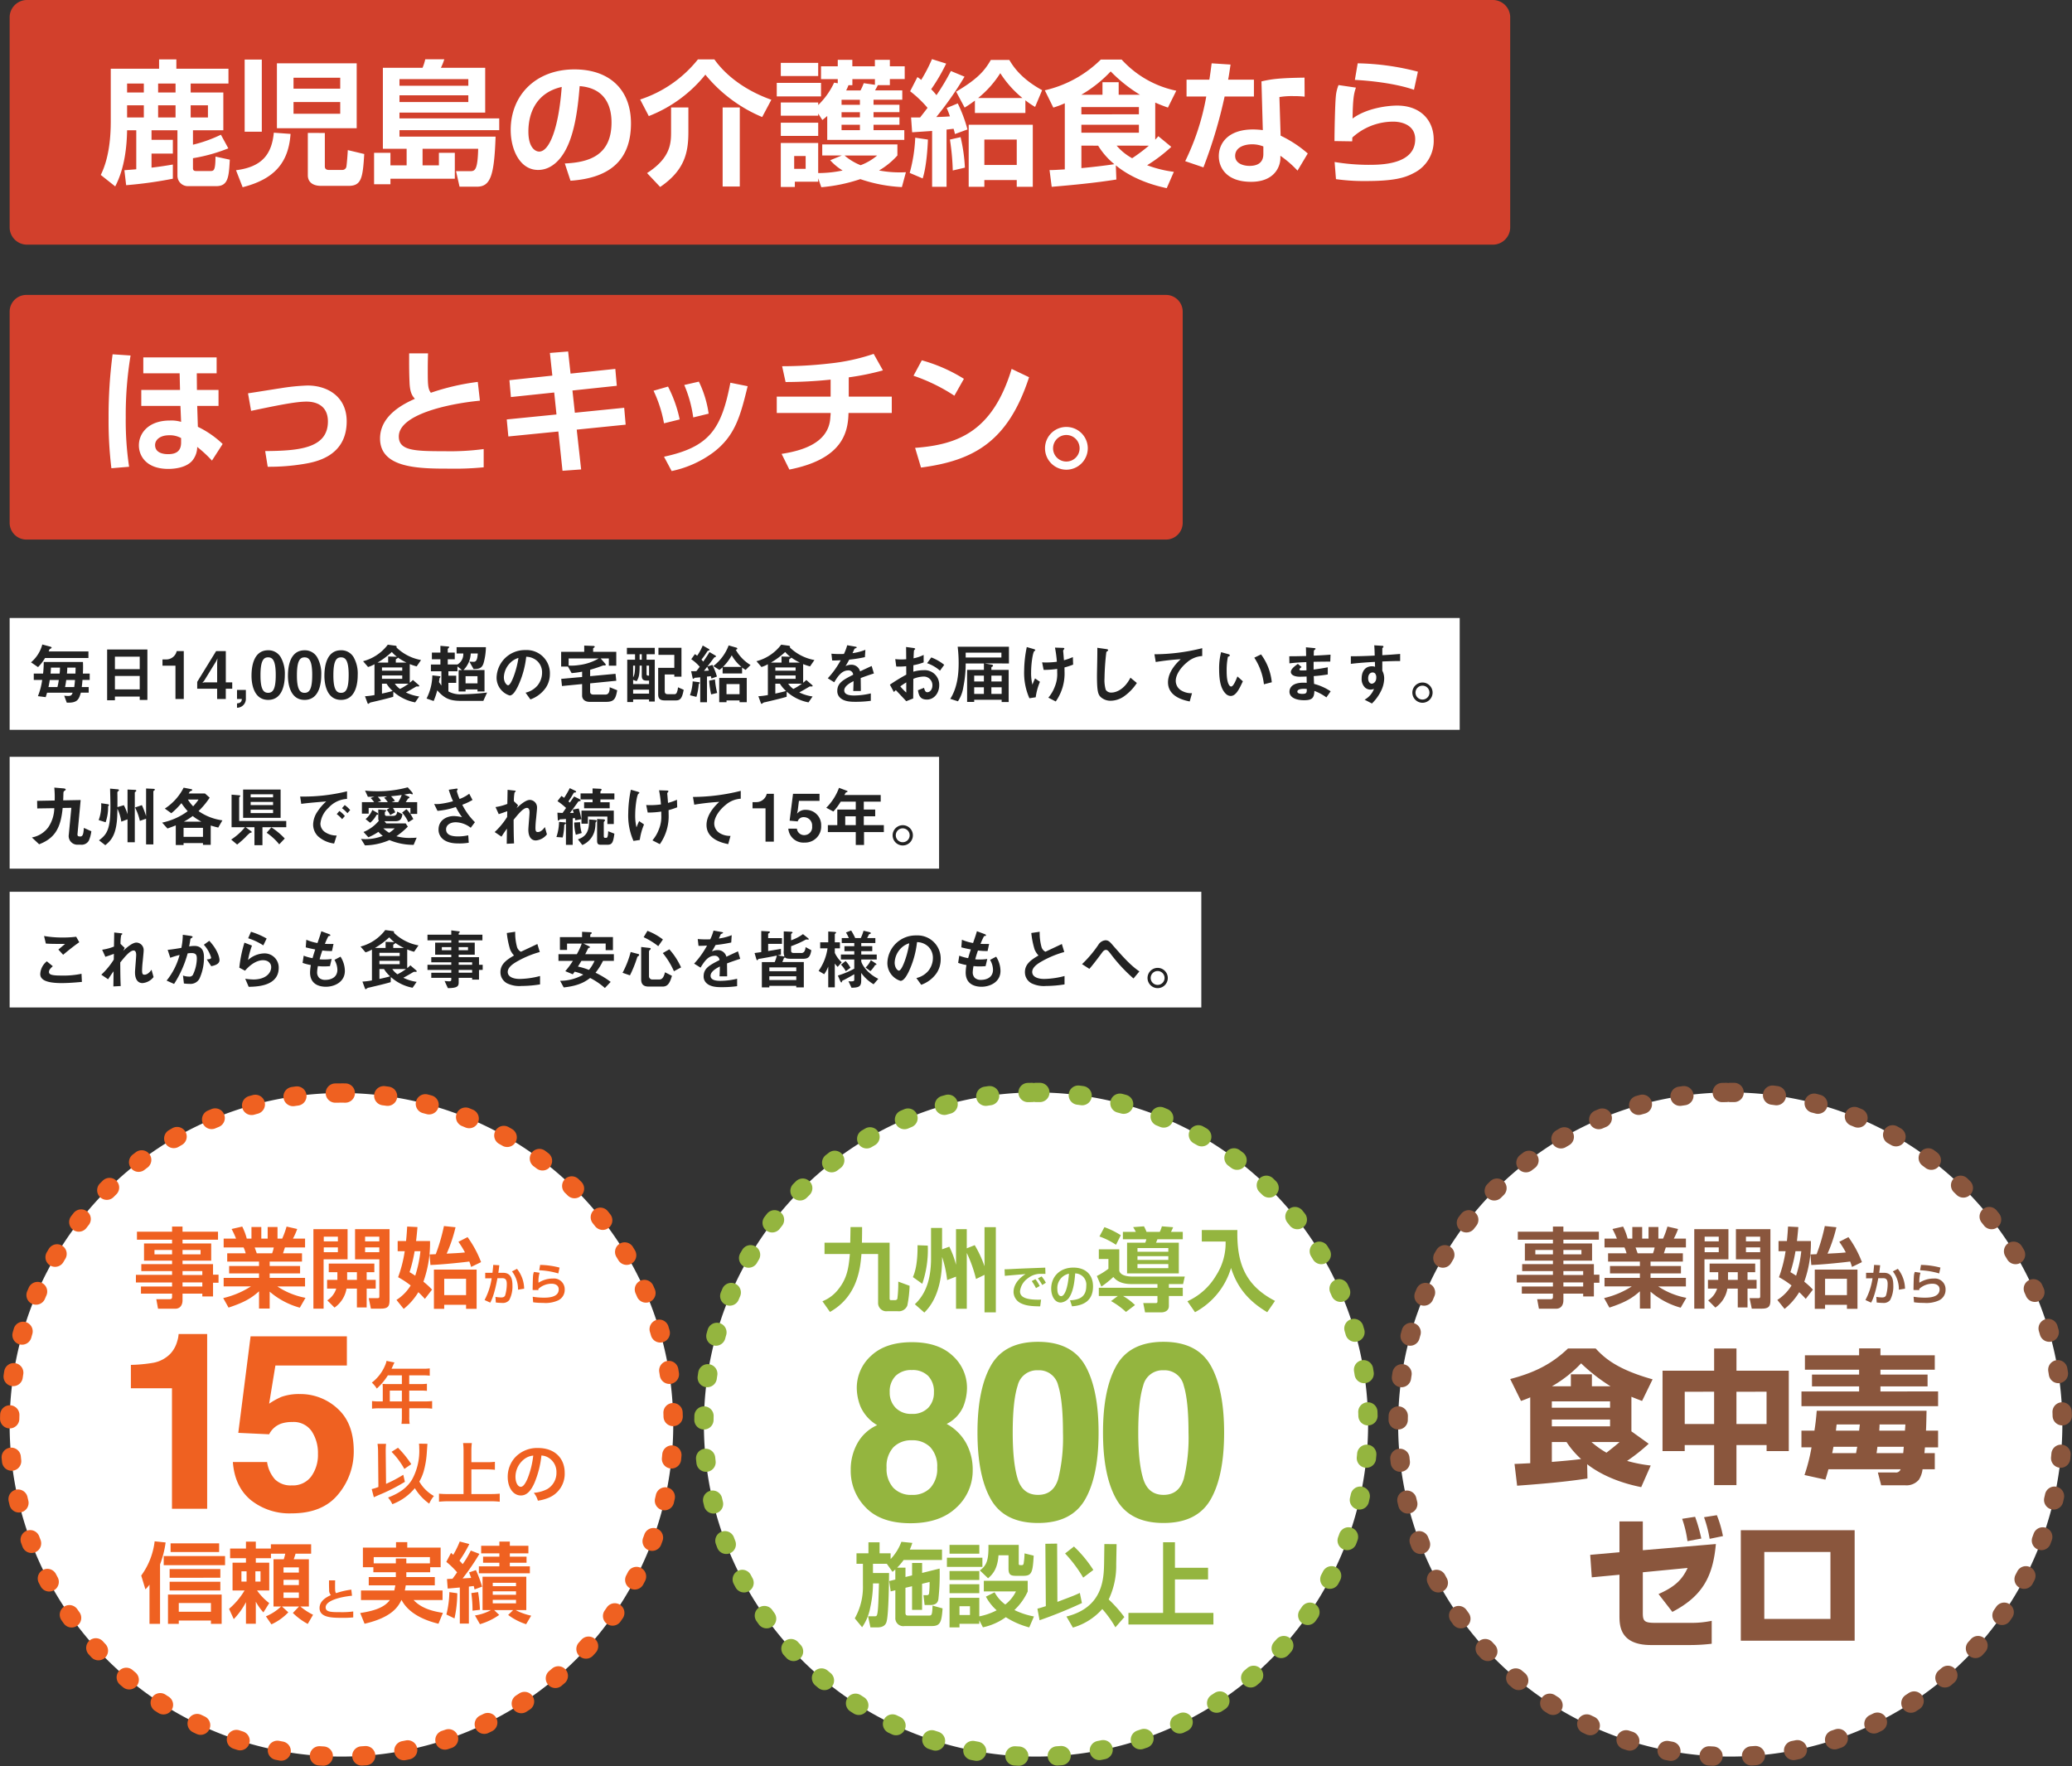
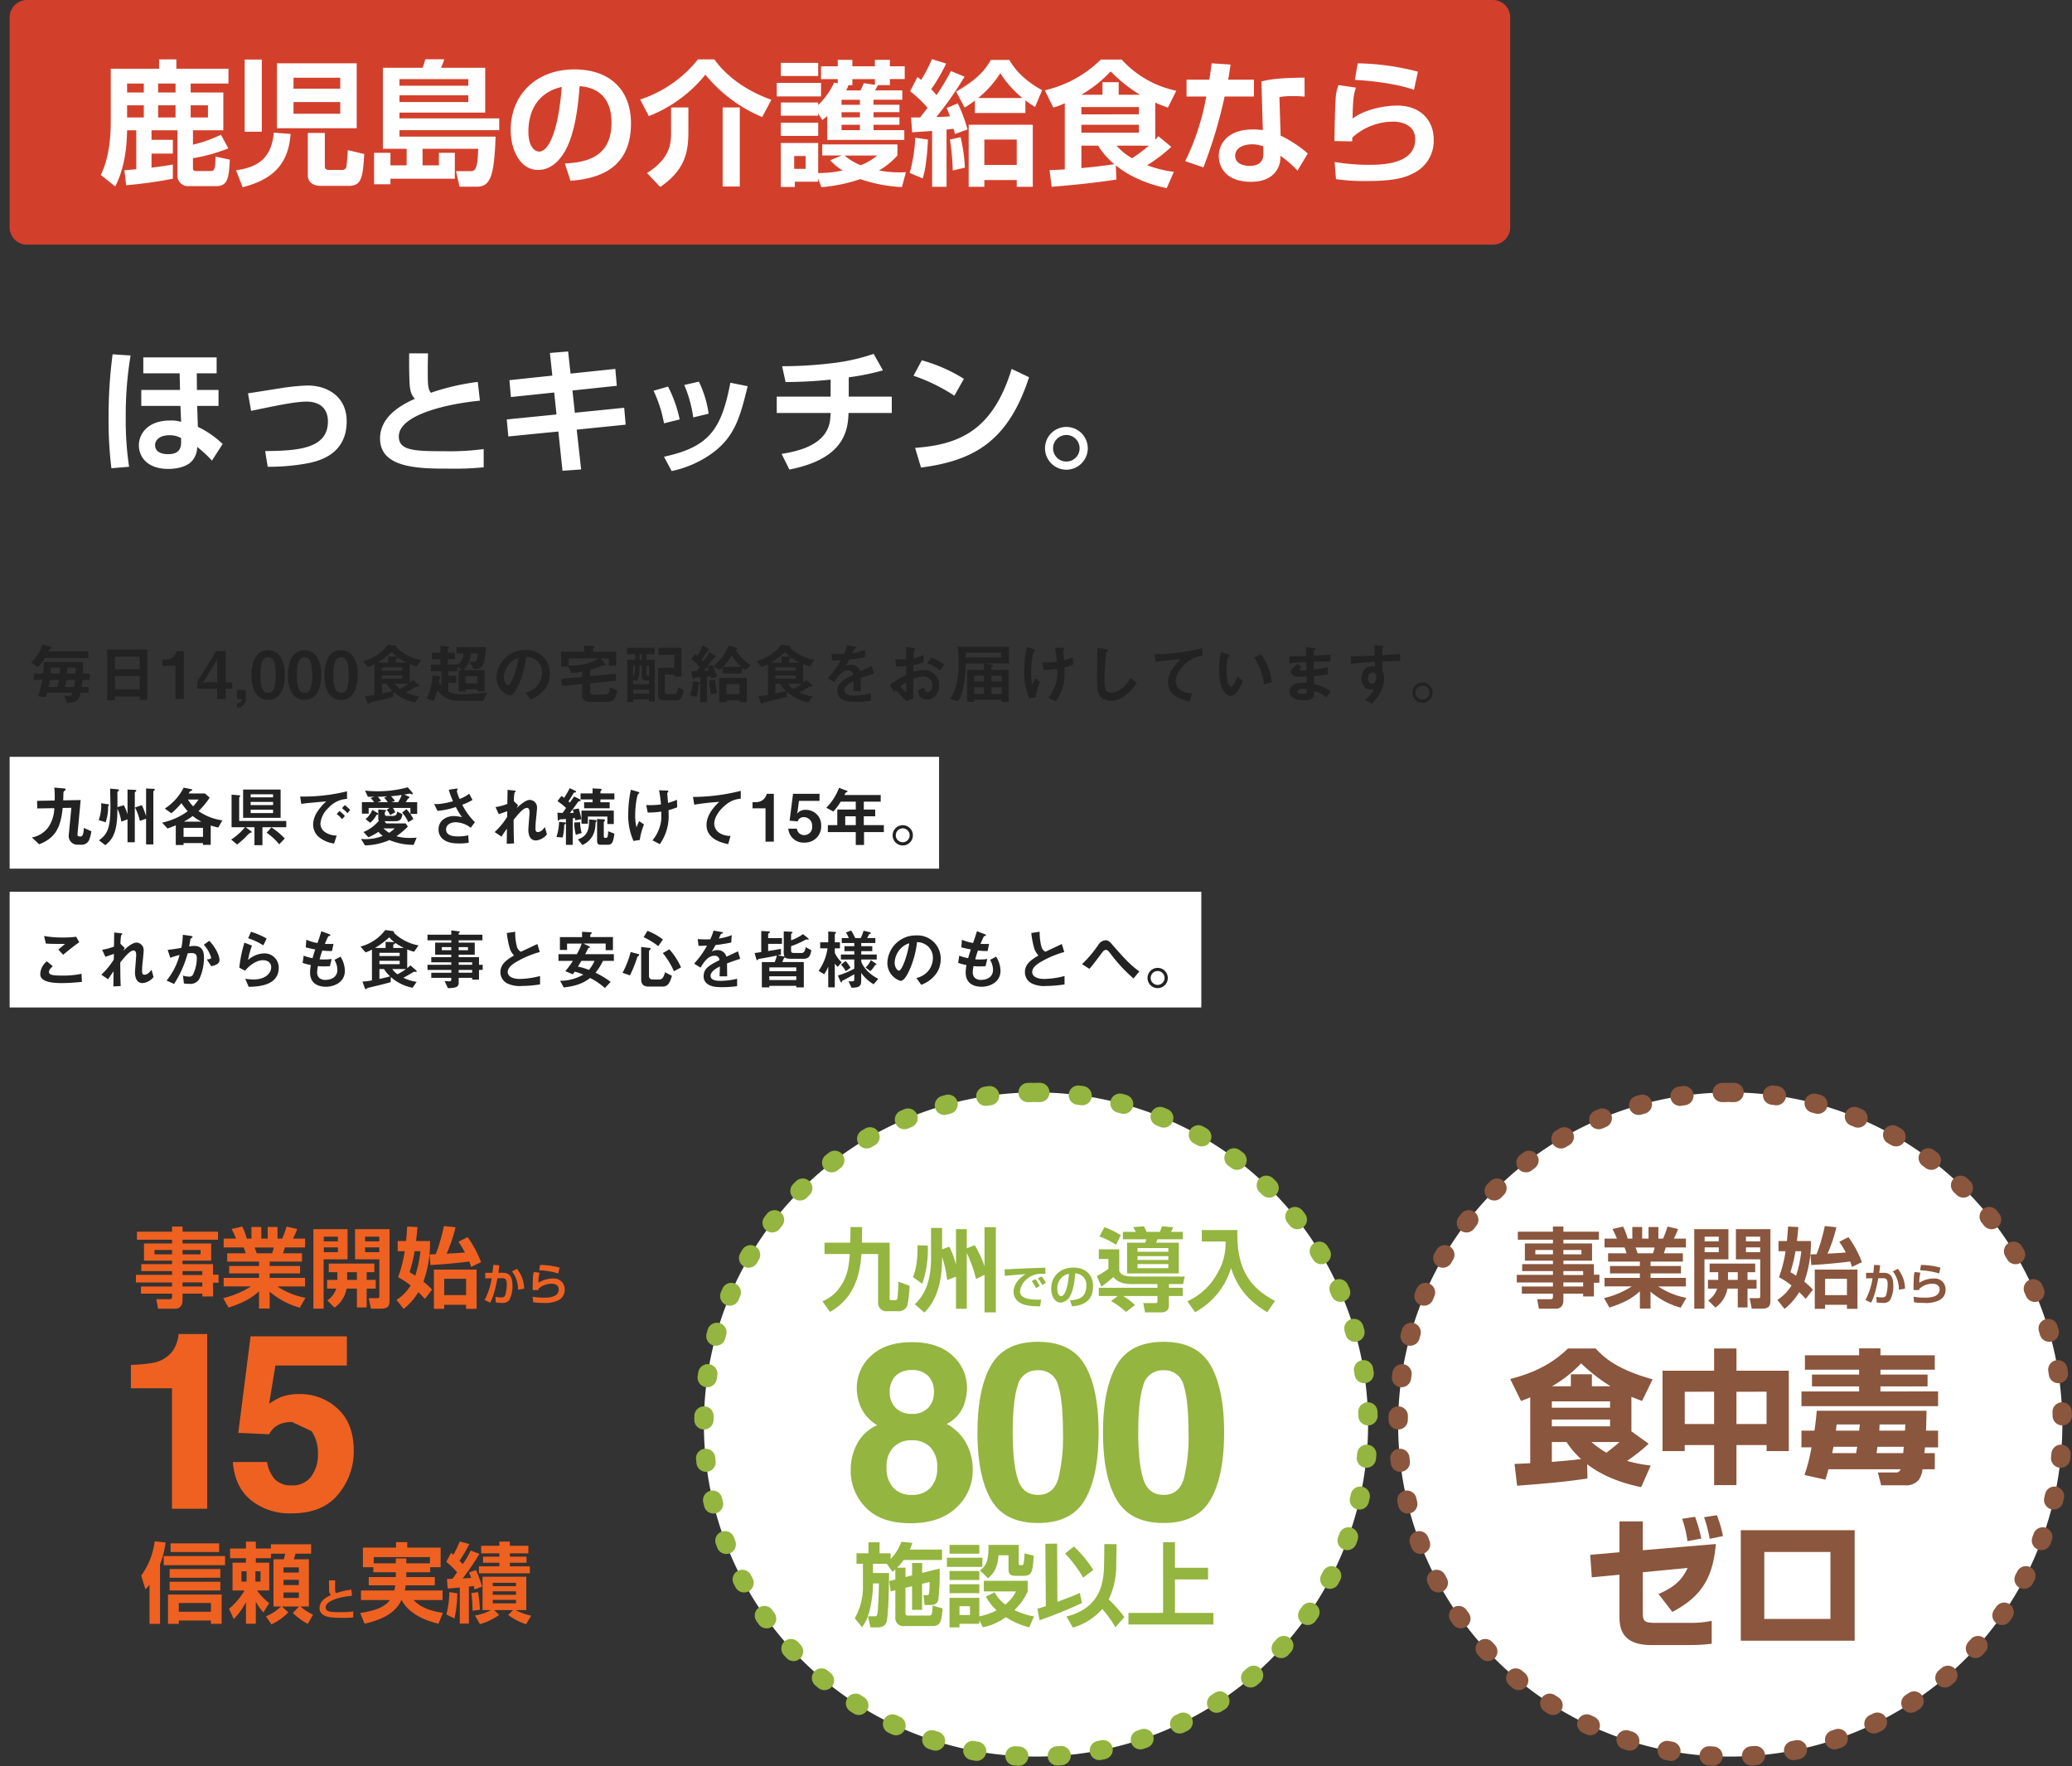
<svg xmlns="http://www.w3.org/2000/svg" width="537.266" height="458.021" viewBox="0 0 537.266 458.021">
  <rect x="0" y="0" width="537.266" height="458.021" fill="#333333" stroke="none" />
  <g id="kagoshima-main" transform="translate(-104.367 -337)">
    <path id="パス_1593" data-name="パス 1593" d="M4.665,0H384.427a4.514,4.514,0,0,1,4.665,4.345V59.1a4.514,4.514,0,0,1-4.665,4.345H4.665A4.514,4.514,0,0,1,0,59.1V4.345A4.514,4.514,0,0,1,4.665,0Z" transform="translate(106.867 337)" fill="#d2402c" />
-     <path id="パス_1594" data-name="パス 1594" d="M4.345,0H299.827a4.345,4.345,0,0,1,4.345,4.345V59.1a4.345,4.345,0,0,1-4.345,4.345H4.345A4.345,4.345,0,0,1,0,59.1V4.345A4.345,4.345,0,0,1,4.345,0Z" transform="translate(106.867 413.478)" fill="#d3402c" />
    <path id="パス_1596" data-name="パス 1596" d="M4.563-32.39A123.266,123.266,0,0,0,3.52-15.947,101.373,101.373,0,0,0,4.25-2.842l4.589-.382A80.977,80.977,0,0,1,7.97-16.017a94.59,94.59,0,0,1,1.251-16.06Zm7.961.8v4.137h9.421l.1,4.311H12v4.137H22.153l.174,4.137a8.884,8.884,0,0,0-2.885-.348c-5.7,0-8.065,3.407-8.065,6.431,0,2.711,1.877,6.118,7.648,6.118,1.182,0,4.45-.174,6.153-2.086A5.628,5.628,0,0,0,26.5-8.369a31.726,31.726,0,0,1,3.824,3.546L33.1-9.134a24.9,24.9,0,0,0-6.431-4.45L26.5-19.006h5.527v-4.137h-5.6l-.035-4.311h5.145V-31.59Zm9.8,22.074c0,2.121-1.147,3.024-3.337,3.024-.556,0-3.407,0-3.407-2.364,0-1.356,1.286-2.538,3.65-2.538a6,6,0,0,1,3.094.73ZM44.783-3.224a54.129,54.129,0,0,0,9.177-.7c2.99-.487,11.3-1.842,11.3-11.089,0-6.4-4.971-9.282-10.151-9.282a54.287,54.287,0,0,0-6.953.7c-1.217.174-7.161,1.147-8.482,1.321l.8,4.554c6.153-1.286,11.437-2.4,14.357-2.4,2.781,0,5.562,1.217,5.562,5.145,0,7.022-7.613,7.613-16.269,7.683ZM81.458-32.633c0,2.26-.035,4.38.1,7.543.1,2.433.591,3.372,1.391,4.241-2.711,1.217-9.038,4.206-9.038,10.29,0,7.822,10.324,7.822,18.146,7.822a74.906,74.906,0,0,0,8.725-.348V-7.813a65.578,65.578,0,0,1-10.116.556c-7.856,0-11.889-.139-11.889-3.824,0-5.6,12.41-8.447,21.031-9.282l-.556-4.867a60.8,60.8,0,0,0-12.167,2.816c-.765-1.008-.8-2.051-.8-5.944,0-1.912.035-3.2.07-4.276Zm37.126,5.771L107.46-25.681l.382,4.38,11.228-1.182.591,5.7-12.9,1.286.417,4.415,12.966-1.286,1.078,10.185,4.832-.348-1.147-10.324L137.6-14.14l-.382-4.38-12.793,1.286L123.8-23,135.3-24.221l-.382-4.38-11.611,1.217-.626-5.736-4.728.382ZM151.608-15.5a33.537,33.537,0,0,0-3.024-8.517l-3.754,1.078a33.633,33.633,0,0,1,2.712,8.447Zm7.509-1.495A27.825,27.825,0,0,0,156.58-25.3l-3.789.869a32.458,32.458,0,0,1,2.329,8.413ZM149.523-2.112a27.687,27.687,0,0,0,10.846-4.867c5.666-4.311,6.987-9.49,8.864-17.138l-4.484-.9c-2.329,12.132-5.492,16.651-17.207,19.189Zm45.921-24.3a66.568,66.568,0,0,0,8.864-1.808l-2.4-4.276a52.188,52.188,0,0,1-11.263,2.468,107.552,107.552,0,0,1-12.48.73l.9,4.1a113.855,113.855,0,0,0,11.68-.626v4.415H176.777v4.241h13.975c0,.417-.07.9-.1,1.425-.521,6.327-7.161,8.343-12.619,9.177l2.016,4.067c13.731-2.711,15.226-9.56,15.33-14.67H206.6v-4.241H195.444Zm29.861.382a41.408,41.408,0,0,0-10.915-4.8l-2.155,4a46.4,46.4,0,0,1,10.6,5.18ZM214.181-3.016c13.731-1.808,22.6-6.779,28.019-23.43L237.681-28.6c-4.9,16.1-13.731,19.641-25.029,20.475Zm37.683-10.533a5.519,5.519,0,0,0-5.527,5.527,5.549,5.549,0,0,0,5.527,5.562,5.578,5.578,0,0,0,5.562-5.562A5.549,5.549,0,0,0,251.864-13.549Zm0,2.086a3.449,3.449,0,0,1,3.441,3.441,3.427,3.427,0,0,1-3.441,3.441,3.427,3.427,0,0,1-3.441-3.441A3.449,3.449,0,0,1,251.864-11.463Z" transform="translate(129.002 461.267)" fill="#fff" />
    <path id="パス_1707" data-name="パス 1707" d="M7.21,2.765a107.531,107.531,0,0,0,12.11-1.68V-2.59c-1.47.245-3.15.525-5.53.805v-3.64h5.53v-3.57H13.79V-11.48h6.72V.385A2.706,2.706,0,0,0,23.38,3.01h7.21c3.115,0,3.255-2.485,3.5-6.86l-3.71-.805c-.035,3.43-.35,3.745-1.26,3.745H25.34c-.28,0-.805-.035-.805-.7V-4.235a43.315,43.315,0,0,0,9.17-2.555L31.78-10.325a35.478,35.478,0,0,1-7.245,2.59V-11.48H32.41v-9.8H23.94v-2.31h9.8v-3.85H20.23v-2.415H15.75v2.415H3.22v13.65C3.22-10.185,2.9-4.48.63.105L4.375,3.08C6.86-1.68,7.385-7.35,7.455-11.48h2.38V-1.365c-.735.07-1.3.105-3.08.245Zm12.81-20.72v3.15H15.5v-3.15Zm-8.225,0v3.15H7.455v-3.15Zm0-5.635v2.31H7.455v-2.31Zm8.225,0v2.31H15.5v-2.31Zm8.4,5.635v3.15H23.94v-3.15Zm17.885,5.95H66.99V-28.84H46.305ZM62.72-25.1v2.835H50.61V-25.1Zm0,6.3v3.045H50.61V-18.8ZM45.5-10.85c-.525,5.53-3.01,8.89-9.8,9.73l1.715,4.41c8.225-2.1,11.9-6.335,12.425-13.825ZM42.385-11.1V-29.82H37.94V-11.1Zm11.935.315V.21c0,1.54,1.05,2.73,3.43,2.73h7.14c3.36,0,3.675-2.1,4.06-8.26L64.68-6.335c-.035.91-.21,3.22-.35,4.235a1.047,1.047,0,0,1-1.05.91h-3.5c-.735,0-1.05-.35-1.05-.91v-8.68Zm21.42,8.4V-5.635H71.5V2.52H75.74V1.085H92.435v-6.72h-4.13V-2.38H84.07v-4.3H98.49c-.14,5.81-.91,5.81-2.24,5.81h-3.5l.91,4.025h4.48c3.57,0,4.515-2.905,4.865-12.985H78.085v-1.68H103.95V-14.56H78.085v-1.505H100.31v-11.62H88.83a15.222,15.222,0,0,0,.875-2.2H84.77a13.674,13.674,0,0,1-.7,2.2H73.78v21h6.16v4.3ZM95.935-24.745v1.715H78.085v-1.715Zm0,4.2v1.75H78.085v-1.75ZM122.43,1.61C131.6.98,138.11-2.9,138.11-13.265c0-8.785-5.6-14-14.665-14-9.87,0-16.52,6.545-16.52,15.715,0,5.075,2.38,10.36,7.1,10.36,4.025,0,6.265-3.675,6.86-4.69,2.9-4.9,3.57-12.845,3.92-17.045,6.825.525,8.26,5.46,8.26,9.415,0,8.575-5.845,10.36-12.11,10.64Zm-2.275-24.325C119.35-11.8,116.9-5.95,114.31-5.95c-.84,0-2.8-.8-2.8-5.215C111.51-15.89,113.5-21.21,120.155-22.715ZM174.51-19.39c-7.385-2.625-12.18-6.79-14.77-10.465h-4.27a31.8,31.8,0,0,1-14.98,10.4l2.24,4.3A35.243,35.243,0,0,0,157.4-25.9,37.9,37.9,0,0,0,172.13-14.91Zm-26,2v6.16c0,2.94,0,6.86-6.23,10.85l3.4,3.605c6.44-4.375,7.315-9.065,7.315-14.28V-17.4Zm13.37,0V3.115h4.445V-17.4Zm28.91-6.44a19.583,19.583,0,0,1-4.13,5.81v-.665H176.96v3.43h9.695v-.56l1.085,1.68c.7-.56.91-.735,1.26-1.05v6.195h19.985v-2.52h-7.98v-1.4h6.72V-14.84h-6.72v-1.33h6.72V-18.1h-6.72v-1.3h7.455v-2.415h-7.07c.07-.1.49-.84.735-1.365h3.115v-1.575h3.85V-28.07h-3.85v-1.68h-3.885v1.68H195.51v-1.68h-3.78v1.68h-4.34v3.325h4.34v1.085Zm6.685,4.445v1.3h-4.76v-1.3Zm0,3.22v1.33h-4.76v-1.33Zm-3.57-5.635a12.307,12.307,0,0,0,.6-1.365h1.015v-1.575h5.845v1.47l-2.9-.42a14.874,14.874,0,0,1-.84,1.89Zm3.57,8.89v1.4h-4.76v-1.4Zm-20.51,2.9h9.695v-3.43H176.96Zm10.5,13.3a43.073,43.073,0,0,0,10.115-2.1,39.165,39.165,0,0,0,10.78,2.065L209.4-.6a28.88,28.88,0,0,1-6.965-.455,19.644,19.644,0,0,0,4.76-3.885v-2.87H187.705v2.87h5.075L189.77-3.71a13.922,13.922,0,0,0,3.22,2.66,29.945,29.945,0,0,1-6.335.665v-7.8H176.96V3.22h3.64V1.855h6.055V.98Zm14.49-8.225a14.855,14.855,0,0,1-4.3,2.52,14.86,14.86,0,0,1-4.165-2.52Zm-18.55.14V-1.47h-2.975V-4.795ZM176.96-25.55h9.695v-3.4H176.96Zm-1.05,5.285h11.48v-3.5H175.91Zm49.77,7.35v16.1h4.06V1.435h8.4v1.75H242.3v-16.1Zm-14.665,1.96c.07,0,4.76-.315,5.18-.35V3.185h3.745v-14.84l1.82-.21a10.711,10.711,0,0,1,.35,1.365l3.255-1.19a36.843,36.843,0,0,0-2.52-6.755l-2.87,1.19a21.685,21.685,0,0,1,.84,2.17c-1.155.1-2.485.14-3.535.175A87.053,87.053,0,0,0,224.6-25.375l-3.535-1.47a56.946,56.946,0,0,1-3.745,6.265,14.984,14.984,0,0,0-1.365-1.54,46.687,46.687,0,0,0,3.885-6.65l-3.675-1.155a41.559,41.559,0,0,1-2.8,5.39,7.753,7.753,0,0,0-.98-.735l-1.89,3.675a28.669,28.669,0,0,1,4.515,4.305c-.56.735-1.435,1.855-1.925,2.485h-2.345Zm27.125,1.89v6.58h-8.4v-6.58ZM227.29-15.96h13.09v-3.29a20.206,20.206,0,0,0,2.52,1.715l1.82-4.34c-5.495-3.01-7.525-6.195-8.505-7.84H231.42c-1.61,2.8-3.43,4.935-8.995,8.225l2.205,4.13a30.868,30.868,0,0,0,2.66-1.82Zm.84-3.885a26.149,26.149,0,0,0,5.74-6.44,27.33,27.33,0,0,0,5.74,6.44ZM211.82-9.555A40.5,40.5,0,0,1,210.385-.42l3.36,1.435c1.015-3.08,1.295-8.26,1.365-10.08Zm8.995.49a62.451,62.451,0,0,1,.735,8.015l3.15-.735a43.446,43.446,0,0,0-1.12-7.91ZM250.6-1.33c-2.555.14-2.835.175-3.955.175l.56,4.34c5.39-.455,11.27-1.015,16.765-1.89l-.14-3.675c2.03,1.68,6.125,4.41,13.2,5.915L278.88-.7a30.327,30.327,0,0,1-6.93-1.715,40.581,40.581,0,0,0,6.265-4.76l-3.36-2.765c-.35.42-.49.56-.805.91v-9.625c1.61.7,2.415.98,3.29,1.295l2.17-4.375a26.387,26.387,0,0,1-14.175-8.085h-5.39a30.289,30.289,0,0,1-14.525,7.98l2.205,4.48a24.216,24.216,0,0,0,2.975-1.12Zm19.215-11.585v2.065H254.9v-2.065Zm0-4.585v1.89H254.9V-17.5ZM254.87-20.685a33.446,33.446,0,0,0,7.63-6.055,38.678,38.678,0,0,0,7.6,6.055h-5.53V-23.94h-4.2v3.255Zm4.375,13.2a19.218,19.218,0,0,0,4.2,4.8c-2.17.35-6.44.84-8.54,1.015V-7.49Zm13.16,0a44.737,44.737,0,0,1-4.34,3.255A14.365,14.365,0,0,1,264.04-7.49ZM288.68-28.84c-.21,1.54-.35,2.8-.6,4.235H282.17v4.375h5.11a62.731,62.731,0,0,1-5.46,16.765l4.725,1.61A123.455,123.455,0,0,0,292.04-20.23h7.6V-24.6H292.95c.245-1.225.385-2.275.63-3.92Zm24.08,3.71c-6.65.1-8.61.385-11.165.98l.35,12.635a20.633,20.633,0,0,0-2.52-.175c-6.475,0-8.89,3.57-8.89,6.93,0,2.975,1.995,6.65,8.365,6.65,6.23,0,7.6-4.13,7.6-6.125v-.63a27.49,27.49,0,0,1,4.445,3.85L313.6-5.46a30.874,30.874,0,0,0-7.035-4.62l-.315-10.01a19.618,19.618,0,0,1,3.64-.245,24.859,24.859,0,0,1,2.9.14ZM302.085-5.32c0,2.485-1.82,3.08-3.6,3.08-1.47,0-3.71-.56-3.71-2.59,0-2.24,2.38-3.01,4.41-3.01a7.759,7.759,0,0,1,2.9.56ZM342.16-26.67a65.692,65.692,0,0,0-15.61-2.17l-.735,4.305c3.15.14,10.15.77,15.33,2.555ZM321.58-23.2a9.989,9.989,0,0,0-.7,2.94c-.21,2.135-.35,9.2-.35,11.585l4.585.07a9.17,9.17,0,0,0,.035-.98,15.72,15.72,0,0,1,10.64-4.13c2.24,0,5.67.91,5.67,4.55,0,6.65-8.995,6.65-12.215,6.65a54.313,54.313,0,0,1-8.68-.735l.35,4.445a51.712,51.712,0,0,0,7.875.49c7,0,9.94-.805,12.215-2.03a9.3,9.3,0,0,0,5.25-8.75c0-4.865-3.325-8.785-9.485-8.785-2.38,0-7.875.63-11.55,3.36.07-4.97.315-6.475.875-8.015Z" transform="translate(129.867 382.26)" fill="#fff" />
    <g id="グループ_1977" data-name="グループ 1977" transform="translate(6310.867 3358.26)">
-       <path id="パス_10562" data-name="パス 10562" d="M86.037,0A86.037,86.037,0,1,1,0,86.037,86.037,86.037,0,0,1,86.037,0Z" transform="translate(-6204 -2737.814)" fill="#fff" stroke="#ef6121" stroke-linecap="round" stroke-width="5" stroke-dasharray="1 10" />
      <path id="パス_10563" data-name="パス 10563" d="M86.113,0A86.113,86.113,0,1,1,0,86.113,86.113,86.113,0,0,1,86.113,0Z" transform="translate(-6023.98 -2737.966)" fill="#fff" stroke="#94b53f" stroke-linecap="round" stroke-width="5" stroke-dasharray="1 10" />
      <path id="パス_10564" data-name="パス 10564" d="M86.113,0A86.113,86.113,0,1,1,0,86.113,86.113,86.113,0,0,1,86.113,0Z" transform="translate(-5843.961 -2737.966)" fill="#fff" stroke="#8a563d" stroke-linecap="round" stroke-width="5" stroke-dasharray="1 10" />
      <path id="パス_10565" data-name="パス 10565" d="M5.876-9.765a13.458,13.458,0,0,1-3.925-9.766,13.945,13.945,0,0,1,1.743-6.94A11.038,11.038,0,0,1,8.8-31.15,10.625,10.625,0,0,1,4.51-35.907,13.33,13.33,0,0,1,3.521-40.7a11.176,11.176,0,0,1,3.737-8.463q3.737-3.5,10.551-3.5t10.551,3.5A11.176,11.176,0,0,1,32.1-40.7a13.33,13.33,0,0,1-.989,4.789,9.145,9.145,0,0,1-4.286,4.443,12.619,12.619,0,0,1,5.056,4.993,14.253,14.253,0,0,1,1.7,6.94,12.983,12.983,0,0,1-4.255,9.782Q25.063-5.714,17.432-5.714T5.876-9.765Zm5.37-10.363a7.313,7.313,0,0,0,1.743,5.213,6.3,6.3,0,0,0,4.82,1.853,6.3,6.3,0,0,0,4.82-1.853,7.313,7.313,0,0,0,1.743-5.213A7.248,7.248,0,0,0,22.6-25.419a6.408,6.408,0,0,0-4.789-1.806,6.408,6.408,0,0,0-4.789,1.806A7.248,7.248,0,0,0,11.246-20.128ZM13.6-35.64a5.558,5.558,0,0,0,4.208,1.57,5.547,5.547,0,0,0,4.224-1.57,5.641,5.641,0,0,0,1.492-4.051,5.778,5.778,0,0,0-1.492-4.224,5.643,5.643,0,0,0-4.224-1.523,5.708,5.708,0,0,0-4.224,1.523,5.708,5.708,0,0,0-1.523,4.224A5.543,5.543,0,0,0,13.6-35.64ZM50.517-5.777q-8.7,0-12.2-6.092t-3.5-17.365q0-11.273,3.5-17.4t12.2-6.123q8.7,0,12.215,6.123,3.486,6.123,3.486,17.4t-3.5,17.365Q59.215-5.777,50.517-5.777Zm5.244-11.462a44.8,44.8,0,0,0,1.225-12q0-8.227-1.24-12.184a5.067,5.067,0,0,0-5.228-3.957,5.141,5.141,0,0,0-5.275,3.957q-1.287,3.957-1.287,12.184,0,7.85,1.287,12.011t5.275,4.161Q54.505-13.062,55.761-17.239ZM83.068-5.777q-8.7,0-12.2-6.092t-3.5-17.365q0-11.273,3.5-17.4t12.2-6.123q8.7,0,12.215,6.123,3.486,6.123,3.486,17.4t-3.5,17.365Q91.766-5.777,83.068-5.777Zm5.244-11.462a44.8,44.8,0,0,0,1.225-12q0-8.227-1.24-12.184a5.067,5.067,0,0,0-5.228-3.957,5.141,5.141,0,0,0-5.275,3.957q-1.287,3.957-1.287,12.184,0,7.85,1.287,12.011t5.275,4.161Q87.056-13.062,88.312-17.239Z" transform="translate(-5987.859 -2620.536)" fill="#94b53f" />
      <path id="パス_10566" data-name="パス 10566" d="M2.461-1.022c7.274-4.083,7.884-11.592,8.166-15.017h4.318v12.6A2.135,2.135,0,0,0,17.361-1.21h2.652a2.361,2.361,0,0,0,2.511-1.478A30.652,30.652,0,0,0,23.11-7.8L20.176-8.883a32.886,32.886,0,0,1-.235,4.435c-.094.258-.305.375-.7.375h-.845c-.469,0-.469-.188-.469-.563V-18.973h-7.18c.047-2.159.047-2.769.047-4.059h-3c0,.657-.07,3.5-.07,4.059H1.053v2.933h6.57c-.305,3.66-.751,6.335-2.957,9.1A9.754,9.754,0,0,1,.513-3.791ZM31.533-22.8H28.671v7.861c0,5.866-1.6,9.5-4.2,11.92L26.934-.858c1.15-1.173,4.6-4.716,4.6-13.938v-.493a28.888,28.888,0,0,1,1.314,6.007l2.3-.892v8.33h2.792V-16.321a34.866,34.866,0,0,1,2.393,6.758l2.206-1.079V-.905h2.933v-22.1H42.538v10.137A29.572,29.572,0,0,0,40-18.339l-2.065.821v-4.975H35.147v9.245a23.516,23.516,0,0,0-1.736-4.693l-1.877.68Zm-6.359,4.482c.047,5.209-.8,7.274-1.2,8.26L26.395-8.32a27.281,27.281,0,0,0,1.431-9.9ZM56.852-7.749a9.52,9.52,0,0,0-1.119-1.776l-.949.5a14.22,14.22,0,0,1,1.1,1.825Zm1.594-.84a8.82,8.82,0,0,0-1.107-1.643l-.961.5A11.581,11.581,0,0,1,57.5-8Zm-.158-3.918c-1.241.049-6.813.256-7.86.316-.9.049-1.874.11-2.689.11l.061,1.7c.767-.073,4.526-.389,5.378-.462-2.9,1.849-3.115,3.869-3.115,4.66a3.317,3.317,0,0,0,1.886,2.9c1.119.548,2.36.8,5.025.815l.231-1.74c-5.061.17-5.463-1.253-5.463-2.19a4.759,4.759,0,0,1,2.02-3.334A5.191,5.191,0,0,1,56.815-10.9c.45-.012,1.241.012,1.521.012ZM65.223-2.481c3.188-.219,5.451-1.57,5.451-5.171,0-3.054-1.947-4.867-5.1-4.867-3.431,0-5.743,2.275-5.743,5.463,0,1.764.827,3.6,2.47,3.6a2.96,2.96,0,0,0,2.385-1.63c1.01-1.7,1.241-4.465,1.363-5.925a2.919,2.919,0,0,1,2.871,3.273c0,2.981-2.032,3.6-4.21,3.7Zm-.791-8.456c-.28,3.8-1.132,5.828-2.032,5.828-.292,0-.973-.28-.973-1.813A3.785,3.785,0,0,1,64.432-10.937Zm13.985-8.928h6.077a3.981,3.981,0,0,1-.282.892H79.5v7.955H92.918v-7.955H87c.141-.305.258-.587.375-.892h6.57v-1.924H90.877a7.478,7.478,0,0,0,.563-1.2l-2.91-.235a8.141,8.141,0,0,1-.54,1.431H84.541a11.707,11.707,0,0,0-.657-1.431l-2.816.211a10.854,10.854,0,0,1,.7,1.22H78.417ZM90.2-15.477v.962h-8v-.962Zm0-2.112v.962h-8v-.962Zm0,4.153v1.056h-8v-1.056ZM72.339-20.592a19.265,19.265,0,0,1,4.294,2.159l1.244-2.487a21.7,21.7,0,0,0-4.247-2.088ZM87.38-7.287H72.175v2.135H77.1l-1.76,1.314a19.908,19.908,0,0,1,3.872,2.816l2.346-1.783a14.963,14.963,0,0,0-3.1-2.346H87.38v1.337c0,.188,0,.493-.375.493H83.7l.469,2.417h4.2c.282,0,1.971-.07,1.971-1.666V-5.152H93.95V-7.287H90.337V-8.25h3.684l.446-1.948H80.857c-.493,0-3.027,0-3.379-1.525V-17.26h-5.3v2.511h2.487v2.534a19.692,19.692,0,0,1-3,1.877l1.173,2.745a25.989,25.989,0,0,0,3.1-2.487c.563.634,1.643,1.83,4.693,1.83H87.38Zm11.5-11.99h6.171a15.483,15.483,0,0,1-2.464,8.8,16.537,16.537,0,0,1-7.438,6.687L97.118-.952a19.163,19.163,0,0,0,9.339-11.474c1.525,4.763,4.224,8.4,9.386,11.474l2.018-2.933c-8-4.13-9.926-10.184-9.761-18.373H98.878Z" transform="translate(-5993.754 -2680.023)" fill="#94b53f" />
      <path id="パス_10567" data-name="パス 10567" d="M18.337-6.232v2.26H10v-2.26ZM7.2-8.424V-.832H10v-.859h8.338v.859h2.779V-8.424ZM2.407-.832H5.141v-15.41a25.373,25.373,0,0,0,1.446-5.694L3.74-22.23A18.713,18.713,0,0,1,.26-13.35L1.345-9.78A8.393,8.393,0,0,0,2.407-11ZM7.875-21.71v2.26H20.461v-2.26Zm-.249,6.666v2.26H20.777v-2.26Zm0,3.3v2.26H20.777v-2.26ZM6.09-18.411v2.373H22v-2.373ZM34.018-.7A13.989,13.989,0,0,0,38.4-3.815L36.752-5.328h4.429l-1.6,1.672A16.8,16.8,0,0,0,43.44-.809l1.378-2.373a16.651,16.651,0,0,1-3.3-2.147h2.214V-17.575H39.8a15.185,15.185,0,0,0,.475-1.446h4.045v-2.44H33.882v1.107H29.973V-22.14H27.42v1.785H23.308v2.508H27.42v1.152H23.94v7.208h3.118a19.108,19.108,0,0,1-4.022,4.768l1.22,2.666A18.941,18.941,0,0,0,27.42-6.458v5.6h2.553V-6.571a14.611,14.611,0,0,0,1.966,2.779L33.453-6.21A15.028,15.028,0,0,1,30.29-9.486h3.163v-7.208h-3.48v-1.152H33.9v-1.175h3.706a13.133,13.133,0,0,1-.384,1.446H34.56V-5.328h1.966a12.856,12.856,0,0,1-3.932,2.553Zm7.118-11.546v1.356H37.159v-1.356Zm0-3.231v1.356H37.159v-1.356Zm0,6.508v1.424H37.159V-8.966ZM27.578-14.457v2.666H26.245v-2.666Zm3.615,0v2.666H29.86v-2.666Zm17.76,2.35c0,.734-.011,1.424.034,2.452a1.871,1.871,0,0,0,.452,1.378c-.881.4-2.937,1.367-2.937,3.344,0,2.542,3.355,2.542,5.9,2.542A24.344,24.344,0,0,0,55.235-2.5V-4.04a21.313,21.313,0,0,1-3.288.181c-2.553,0-3.864-.045-3.864-1.243,0-1.819,4.033-2.745,6.835-3.017L54.738-9.7a19.76,19.76,0,0,0-3.954.915c-.249-.328-.26-.667-.26-1.932,0-.621.011-1.039.023-1.39Zm26.234-2.1v-1.311H77.9V-20.6H69.245v-1.424H66.33V-20.6H57.743v5.084h2.711v1.311h5.83v1.243H59.257v2.147h6.892c-.113.678-.2.994-.271,1.333H57.246V-7h7.479c-1.491,2.056-4.361,2.847-7.683,3.367l1.13,2.779C65.223-2.5,66.849-5.215,67.731-7h.045c2.192,4.18,7.479,5.626,9.558,6.146l1.152-2.824C75.662-4.108,72.815-4.922,70.894-7h7.5V-9.486H68.612c.158-.768.2-1.085.249-1.333h7.524v-2.147H69v-1.243ZM69-16.513v-1.265H66.285v1.265H60.545V-18.14H75.119v1.627ZM88.089-.742a16.9,16.9,0,0,0,4.994-2.4L91.772-4.4H96.7L95.41-3.137a15.629,15.629,0,0,0,4.655,2.4l1.311-2.214A15.455,15.455,0,0,1,97.331-4.4h2.779v-8.654H88.767V-4.4h2.192A12.747,12.747,0,0,1,86.8-3ZM97.444-9.26v.9H91.411v-.9Zm0-2.214v.881H91.411v-.881Zm0,4.429v.9H91.411v-.9ZM79.729-9.983c.791-.045,2.35-.2,3.141-.271V-.9h2.35V-10.48c.271-.045,1.039-.136,1.265-.158.068.271.113.452.2.881l1.966-.723a34.3,34.3,0,0,0-1.6-4.293l-1.785.61c.181.407.249.61.542,1.424-1.356.09-1.875.113-2.214.136a59.6,59.6,0,0,0,4.361-6.372l-2.237-.859a25.282,25.282,0,0,1-2.1,3.525c-.407-.452-.61-.678-.836-.9a33.712,33.712,0,0,0,2.553-4.316l-2.486-.655a22.047,22.047,0,0,1-1.695,3.457,4,4,0,0,0-.565-.5L79.367-16.9a20.264,20.264,0,0,1,2.8,2.711c-.384.565-.949,1.356-1.2,1.672-.746.023-1.107.045-1.424.068Zm.429.926A25.682,25.682,0,0,1,79.39-3.25l2.1,1.017a30.91,30.91,0,0,0,.723-6.53Zm5.694.249a31.428,31.428,0,0,1,.316,4.564l1.921-.226a37.514,37.514,0,0,0-.475-4.587Zm7.276-12.269H88.406v1.966h4.722v.859H88.9v1.582h4.225v.926h-5.31v1.808h13.218v-1.808h-5.2v-.926h4.338v-1.582H95.84v-.859h4.813v-1.966H95.84v-1.085H93.128Z" transform="translate(-6170.141 -2599.33)" fill="#ef6121" />
      <path id="パス_10568" data-name="パス 10568" d="M9.079-12.9l.4,2.675,1.2-.305v7.086a2.062,2.062,0,0,0,2.417,2.206h7.016c2.206,0,2.558-.962,2.816-4.576l-2.6-.727c-.094,2.581-.235,2.581-1.032,2.581H14.1c-.446,0-.8,0-.8-.727v-6.476l1.713-.4V-5.44h2.6V-12.2l1.948-.469a23.9,23.9,0,0,1-.141,3,.524.524,0,0,1-.587.422h-.868l.305,2.558h1.455c1.76,0,1.995-.915,2.112-1.478a58.86,58.86,0,0,0,.329-7.978L17.62-15.013v-2.581h-2.6v3.215l-1.713.422v-2.417H11.143a16.009,16.009,0,0,0,1.689-1.995h9.949v-2.7H14.429a16.086,16.086,0,0,0,.657-1.736l-2.839-.282A13.182,13.182,0,0,1,9.454-18.6v-1.5H6.591v-2.863H3.705V-20.1H.608v2.722H2.274v5.514A16.6,16.6,0,0,1,.162-3.234l1.9,2.3A12.986,12.986,0,0,0,4.151-5.956,29.928,29.928,0,0,0,4.878-11.8v-.493H6.427C6.31-7.95,6.239-5.064,5.934-4.149c-.117.375-.352.375-.68.375H3.611l.61,2.886H6c2.065,0,2.346-1.173,2.464-1.736.469-2.065.563-9.855.587-12.366H4.878v-2.393h3.59l1.478,2.088a7.866,7.866,0,0,0,.727-.634V-13.3Zm25.647-.727c1.267-1.079,2.464-2.534,2.7-5.96h2.6v3.426c0,1.666.587,1.9,2.018,1.9h1.807c2.182,0,2.464-.845,2.7-5.233l-2.37-.587a18.152,18.152,0,0,1-.211,2.464c-.047.329-.117.587-.493.587-.727,0-.8,0-.8-.493v-4.763H34.819c.047,3.567-.282,5.256-2.229,6.617ZM33.388-.911a15.723,15.723,0,0,0,5.937-2.628A21.276,21.276,0,0,0,45.4-.887l1.22-2.839a19.707,19.707,0,0,1-5.068-1.666A15.379,15.379,0,0,0,45-10.2v-2.769H33.623v2.745h8.33a9.53,9.53,0,0,1-2.769,3.4,9.475,9.475,0,0,1-2.769-3.168L34.162-8.865a12.6,12.6,0,0,0,2.792,3.543A16.662,16.662,0,0,1,32.449-3.75V-8.56H24.73V-.887h2.581v-.939h5.139v-.892ZM30.033-6.378V-4.1H27.311V-6.378Zm-5.3-13.633h7.72v-2.276H24.73Zm-.68,3.426h9.2v-2.37h-9.2Zm.68,6.828h7.72V-12.08H24.73Zm0-3.426h7.72v-2.323H24.73Zm43.316-9.292L64.878-22.5l-.07,4.9c-.07,4.106-.282,11.521-9.761,13.891L56.712-.84a16.176,16.176,0,0,0,7.626-4.81,27.579,27.579,0,0,1,3.4,4.74l2.323-2.652A33.006,33.006,0,0,0,66-8.138a20.3,20.3,0,0,0,1.948-9.1ZM48.077-2.741A117.074,117.074,0,0,0,59.058-7.2l-.54-2.628c-1.408.657-1.854.821-5.819,2.323l-.07-15.111-3.05.047L49.7-6.4c-1.22.4-1.572.493-2.182.657Zm6.617-17.317a35.039,35.039,0,0,1,4.693,6.265l2.628-1.995a32.464,32.464,0,0,0-5.021-6.077Zm25.412-2.91V-4.642H71.119v3H93.153v-3H83.18v-8.682h8.588v-3.027H83.18v-6.617Z" transform="translate(-5985.018 -2598.349)" fill="#94b53f" />
      <path id="パス_10569" data-name="パス 10569" d="M-59.091-7.024c-.673.037-3.625.187-4.073.187l.673,5.643c11.024-.785,15.733-1.495,18.236-1.868l-.075-3.7c5.307,4.111,11.846,5.493,14.014,5.942l2.466-5.605a37.2,37.2,0,0,1-6.129-1.2,46.952,46.952,0,0,0,5.605-4.447l-4.484-3.214v-8.969c.9.374,1.57.635,2.765,1.084l2.728-5.605c-9.193-2.579-12.481-5.531-14.761-8H-49.3c-4.335,4.148-8.857,6.315-14.985,7.922l2.8,5.68a24.9,24.9,0,0,0,2.392-.934Zm20.7-11.323v1.756h-15.1v-1.756Zm0-4.709v1.644h-15.1v-1.644Zm-15.06-3.924A32.621,32.621,0,0,0-45.9-32.922a46.9,46.9,0,0,0,7.623,5.942H-43.1v-3.1h-5.456v3.1Zm3.774,14.462A22.028,22.028,0,0,0-45.9-8.108c-2.13.3-5.344.561-7.586.747v-5.157Zm13.752,0c-1.046.934-2.392,1.981-3.4,2.765a23.238,23.238,0,0,1-3.886-2.765Zm11.136,2.354h5.755v-1.57h7.623V-1.344h5.792V-11.733H2.2v1.57H7.951V-31.016H-5.614v-5.755h-5.792v5.755H-24.785Zm13.378-15.4v8.371H-19.03V-25.56Zm13.6,0v8.371h-7.81V-25.56Zm9.043,10.09v4.335h2.616A46.728,46.728,0,0,1,12.024-3.96l5.419,1.2c.374-1.2.523-1.719.785-2.691H36.95a1.255,1.255,0,0,1-1.42.822H31.045l.86,3.326h6.166A4.193,4.193,0,0,0,41.7-2.764a6.453,6.453,0,0,0,.934-2.691h3.176V-9.64H43.116c.037-.224.112-1.271.149-1.495h3.4V-15.47H43.527c.075-1.233.112-3.774.149-5.157H15.2c-.149,1.794-.3,3.289-.6,5.157ZM19.2-9.64c.075-.262.112-.486.336-1.644H25.7c-.075.411-.112.523-.3,1.644Zm.972-5.83c.112-.934.112-1.084.187-1.607h6.017l-.187,1.607ZM30.709-9.64c.075-.448.112-.785.224-1.644h6.839c-.037.262-.112,1.457-.149,1.644Zm.71-5.83c.037-.71.075-1.158.075-1.607h6.689c0,.336-.075,1.009-.112,1.607ZM12.136-31.277H26.187v1.271H13.967v3.064h12.22v1.308H11.239v3.812H46.666v-3.812H31.718v-1.308h12.22v-3.064H31.718v-1.271H45.806v-3.737H31.718v-1.794H26.187v1.794H12.136ZM-29.9,15.539V8.065h-6.054v8l-7.586.673.411,5.83,7.175-.673V32.43c0,2.5,0,7.7,8.184,7.7h10.09a47.631,47.631,0,0,0,5.643-.336V33.85a25.691,25.691,0,0,1-5.643.523h-9.081c-2.765,0-3.139-.486-3.139-2.579V21.257l11.622-1.121c-1.271,2.691-2.915,4.746-7.549,6.764l3.587,4.634c7.96-4.148,10.538-9.342,11.286-17.6Zm15.172-3.027A42.075,42.075,0,0,0-16.34,6.869l-3.363.523a28.784,28.784,0,0,1,1.383,5.792Zm5.605-.635A27.76,27.76,0,0,0-10.7,6.458l-3.326.523a32.393,32.393,0,0,1,1.457,5.605Zm4.634-1.532V39.007H25.029V10.345Zm23.244,23.02H1.6V15.988H18.751Z" transform="translate(-5750.622 -2634.791)" fill="#8a563d" />
-       <path id="パス_10570" data-name="パス 10570" d="M3.788,11.456H2.9a14.567,14.567,0,0,1-1.895-.1v1.981a14.947,14.947,0,0,1,1.895-.1h5.84v2.138a12.668,12.668,0,0,1-.1,1.895h2.121a10.466,10.466,0,0,1-.1-1.86V13.229h4.032a14.756,14.756,0,0,1,1.895.1V11.351a14.2,14.2,0,0,1-1.895.1H10.654V8.64H13.5a16.357,16.357,0,0,1,1.738.07V6.867a12.759,12.759,0,0,1-1.79.087h-2.8V4.694H14.2a12.792,12.792,0,0,1,1.773.087V2.887a12.342,12.342,0,0,1-1.773.087H6.065c.313-.678.487-1.043.5-1.1.122-.261.156-.313.261-.521L4.761.94a5.021,5.021,0,0,1-.417,1.269A10.789,10.789,0,0,1,.955,6.572,7.608,7.608,0,0,1,2.241,8.118,16.027,16.027,0,0,0,5.109,4.694H8.742v2.26H4.952c-.469,0-.852-.017-1.217-.052A9.543,9.543,0,0,1,3.788,7.91Zm1.825,0V8.64H8.742v2.816Zm7.561,10.95a7.1,7.1,0,0,1,.07,1.147,15.43,15.43,0,0,1-1.877,8.187C10.1,33.791,8.22,35.2,5.161,36.38A7.968,7.968,0,0,1,6.273,38.1,13.846,13.846,0,0,0,12.1,33.947a13.548,13.548,0,0,0,3.737,4.015,7.646,7.646,0,0,1,1.217-1.981,10.034,10.034,0,0,1-3.789-3.737,12.44,12.44,0,0,0,1.1-2.538,23.332,23.332,0,0,0,.834-4.849c.156-2.225.156-2.225.174-2.416ZM2.658,33.634A11.362,11.362,0,0,1,.92,34.19l.556,2.121c.435-.209.556-.261,1.217-.556A46.518,46.518,0,0,0,9.524,32.3l-.417-1.825A36.324,36.324,0,0,1,4.64,32.835l-.087-8.291v-.382a15.35,15.35,0,0,1,.087-1.7H2.432a15.9,15.9,0,0,1,.139,2.068Zm3.407-9.108a20.083,20.083,0,0,1,3.32,4.432l1.79-1.234a26.011,26.011,0,0,0-3.441-4.258Zm20.7,4.554h4.085a18.148,18.148,0,0,1,2.016.1V27.116a17.7,17.7,0,0,1-2.016.1H26.766V24.248a14.025,14.025,0,0,1,.122-2H24.611a14.879,14.879,0,0,1,.122,2V35.477H20.769a22.936,22.936,0,0,1-2.4-.1v2.086a21.727,21.727,0,0,1,2.4-.122H31.807a18.965,18.965,0,0,1,2.312.122V35.372a22.323,22.323,0,0,1-2.346.1H26.766Zm18.163-3.6A3.8,3.8,0,0,1,46.685,26a4.306,4.306,0,0,1,2.138,3.859,4.866,4.866,0,0,1-2.416,4.345,9.237,9.237,0,0,1-3.459.956,5.545,5.545,0,0,1,1.06,2.034,11.363,11.363,0,0,0,2.729-.73,6.7,6.7,0,0,0,4.224-6.483c0-3.911-2.711-6.448-6.883-6.448A7.8,7.8,0,0,0,38.1,25.969a7.466,7.466,0,0,0-1.912,5.058c0,2.8,1.425,4.815,3.407,4.815,1.425,0,2.538-1.025,3.528-3.268A25.145,25.145,0,0,0,44.929,25.482Zm-2.121.017a22.907,22.907,0,0,1-1.443,5.875c-.626,1.495-1.217,2.225-1.79,2.225-.765,0-1.373-1.13-1.373-2.555a5.819,5.819,0,0,1,2.364-4.693A4.425,4.425,0,0,1,42.809,25.5Z" transform="translate(-6111.037 -2669.291)" fill="#ef6121" />
      <path id="パス_10571" data-name="パス 10571" d="M21.961-20.839h-9.2v-1.333H10.053v1.333H.947v2.079h9.106v.972H2.777v4.451h7.276v.9H2.077v1.808h7.976v.972H.676v1.988h9.377v1.039H1.987v1.853h8.067v.768c0,.452-.09.678-.678.678H5.963L6.415-.865h4.451c1.378,0,1.9-1.085,1.9-2.192V-4.774h5.129v.723h2.779V-7.6H22.1V-9.7H20.673v-2.734H12.765v-.9H20.2v-4.451H12.765v-.972h9.2ZM10.053-16.094v1.13H5.489v-1.13Zm7.389,0v1.13H12.765v-1.13Zm.452,5.468v1.017H12.765v-1.017Zm0,2.937v1.062H12.765V-7.689Zm6.8,6.53c4.248-1.4,6.01-2.531,7.908-4.225V-.91H35.36V-5.293a20.129,20.129,0,0,0,7.818,4.158l1.469-2.553a19.727,19.727,0,0,1-7.3-2.96h7.185V-8.864H35.36v-1.152h7.886v-1.921H35.36v-1.152h8.383v-2.147H38.817c.113-.316.339-1.039.5-1.514h5.22v-2.3H41.393A17.048,17.048,0,0,0,42.5-21.54l-2.757-.633a22.86,22.86,0,0,1-1.13,3.118h-1.22v-3.005H34.841v3.005H33.191v-3.005H30.638v3.005h-1.22a15.014,15.014,0,0,0-1.175-3.118l-2.757.633a22.264,22.264,0,0,1,1.152,2.486H23.43v2.3H28.6a9.152,9.152,0,0,1,.542,1.514h-4.79v2.147H32.6v1.152h-7.75v1.921H32.6v1.152H23.43v2.214H30.5a22.859,22.859,0,0,1-7.185,3.028ZM36.422-16.749a8.638,8.638,0,0,1-.429,1.514H32.016c-.068-.2-.452-1.265-.542-1.514ZM57.5-13.676h6.3v9.535c0,.5-.113.542-.655.542h-2.1l.565,2.711h2.621c2.124,0,2.214-.926,2.214-2.486V-21.495H57.5ZM50.251-8.344v2.26h2.373A5.717,5.717,0,0,1,50.3-3.034l1.875,1.875A7.543,7.543,0,0,0,55.29-6.084h2.689V-1.2h2.531V-6.084h2.35v-2.26h-2.35v-1.988H62.5v-2.237H50.68v2.237h2.237v1.988ZM63.786-19.551v1.22H60.1v-1.22Zm0,2.779v1.243H60.1v-1.243ZM55.448-8.344v-1.988h2.531v1.988ZM46.7-.887h2.644V-13.676h6.214v-7.818H46.7Zm6.349-18.664v1.22h-3.66v-1.22Zm0,2.779v1.243h-3.66v-1.243Zm15.5-1.649v2.644h1.83a33.715,33.715,0,0,1-1.717,6.734A22.283,22.283,0,0,1,71.92-6.9a11.469,11.469,0,0,1-3.683,3.751L70.112-.82a16.337,16.337,0,0,0,3.8-4.338c.678.633,1.175,1.175,1.695,1.74l1.853-2.4a18.544,18.544,0,0,0-2.237-2.056,29.885,29.885,0,0,0,1.717-10.552H73.321c.158-1.311.249-2.282.362-3.615l-2.666-.136c-.068,1.039-.113,2.011-.294,3.751Zm5.9,2.644A31.037,31.037,0,0,1,73.1-9.428c-.384-.271-.678-.452-1.469-.926a37.328,37.328,0,0,0,1.311-5.423Zm3.5,4.768V-.842h2.666V-1.882h5.672V-.842h2.734V-11.01Zm8.338,2.373V-4.39H80.619V-8.638Zm-9.242-3.57c3.141-.113,8.473-.678,10.078-.9a14.723,14.723,0,0,1,.475,1.4l2.576-1.243a27.636,27.636,0,0,0-3.5-6.485L84.3-18.218A24.619,24.619,0,0,1,86-15.462c-1.514.158-2.282.181-4.745.316a39,39,0,0,0,2.3-6.846l-3.005-.316a49.023,49.023,0,0,1-2.124,7.3c-.994.045-1.107.045-1.6.068Zm16.28-.023c-.023.486-.079,1.085-.192,2.045H91.251v1.446l1.672-.023a17.312,17.312,0,0,1-1.842,5.638l1.469.678c.305-.554,1.062-1.977,1.864-6.327l1.107-.011c.7-.011,1.322.09,1.322,1.491a10.406,10.406,0,0,1-.429,2.983c-.181.4-.531.52-1.039.52a10.265,10.265,0,0,1-1.469-.147L94-2.48a15.38,15.38,0,0,0,1.672.113A2.11,2.11,0,0,0,97.476-3.1a7.512,7.512,0,0,0,.836-3.762c0-1.525-.26-3.322-2.452-3.322H94.651c.113-.655.169-1.22.249-1.955Zm8.021,6.169a8.424,8.424,0,0,0-1.864-5.152l-1.288.667A7.627,7.627,0,0,1,99.758-5.8Zm9.185-5.468a21.205,21.205,0,0,0-5.039-.7l-.237,1.39a20,20,0,0,1,4.948.825Zm-6.643,1.118a3.225,3.225,0,0,0-.226.949c-.068.689-.113,2.971-.113,3.74l1.48.023a2.962,2.962,0,0,0,.011-.316A5.074,5.074,0,0,1,108.48-7.35c.723,0,1.83.294,1.83,1.469,0,2.147-2.9,2.147-3.943,2.147a17.532,17.532,0,0,1-2.8-.237l.113,1.435a16.692,16.692,0,0,0,2.542.158,7.851,7.851,0,0,0,3.943-.655,3,3,0,0,0,1.695-2.824A2.781,2.781,0,0,0,108.8-8.694a6.923,6.923,0,0,0-3.728,1.085,7.409,7.409,0,0,1,.282-2.587Z" transform="translate(-6171.934 -2681.012)" fill="#ef6121" />
      <path id="パス_10572" data-name="パス 10572" d="M21.961-20.839h-9.2v-1.333H10.053v1.333H.947v2.079h9.106v.972H2.777v4.451h7.276v.9H2.077v1.808h7.976v.972H.676v1.988h9.377v1.039H1.987v1.853h8.067v.768c0,.452-.09.678-.678.678H5.963L6.415-.865h4.451c1.378,0,1.9-1.085,1.9-2.192V-4.774h5.129v.723h2.779V-7.6H22.1V-9.7H20.673v-2.734H12.765v-.9H20.2v-4.451H12.765v-.972h9.2ZM10.053-16.094v1.13H5.489v-1.13Zm7.389,0v1.13H12.765v-1.13Zm.452,5.468v1.017H12.765v-1.017Zm0,2.937v1.062H12.765V-7.689Zm6.8,6.53c4.248-1.4,6.01-2.531,7.908-4.225V-.91H35.36V-5.293a20.129,20.129,0,0,0,7.818,4.158l1.469-2.553a19.727,19.727,0,0,1-7.3-2.96h7.185V-8.864H35.36v-1.152h7.886v-1.921H35.36v-1.152h8.383v-2.147H38.817c.113-.316.339-1.039.5-1.514h5.22v-2.3H41.393A17.048,17.048,0,0,0,42.5-21.54l-2.757-.633a22.86,22.86,0,0,1-1.13,3.118h-1.22v-3.005H34.841v3.005H33.191v-3.005H30.638v3.005h-1.22a15.014,15.014,0,0,0-1.175-3.118l-2.757.633a22.264,22.264,0,0,1,1.152,2.486H23.43v2.3H28.6a9.152,9.152,0,0,1,.542,1.514h-4.79v2.147H32.6v1.152h-7.75v1.921H32.6v1.152H23.43v2.214H30.5a22.859,22.859,0,0,1-7.185,3.028ZM36.422-16.749a8.638,8.638,0,0,1-.429,1.514H32.016c-.068-.2-.452-1.265-.542-1.514ZM57.5-13.676h6.3v9.535c0,.5-.113.542-.655.542h-2.1l.565,2.711h2.621c2.124,0,2.214-.926,2.214-2.486V-21.495H57.5ZM50.251-8.344v2.26h2.373A5.717,5.717,0,0,1,50.3-3.034l1.875,1.875A7.543,7.543,0,0,0,55.29-6.084h2.689V-1.2h2.531V-6.084h2.35v-2.26h-2.35v-1.988H62.5v-2.237H50.68v2.237h2.237v1.988ZM63.786-19.551v1.22H60.1v-1.22Zm0,2.779v1.243H60.1v-1.243ZM55.448-8.344v-1.988h2.531v1.988ZM46.7-.887h2.644V-13.676h6.214v-7.818H46.7Zm6.349-18.664v1.22h-3.66v-1.22Zm0,2.779v1.243h-3.66v-1.243Zm15.5-1.649v2.644h1.83a33.715,33.715,0,0,1-1.717,6.734A22.283,22.283,0,0,1,71.92-6.9a11.469,11.469,0,0,1-3.683,3.751L70.112-.82a16.337,16.337,0,0,0,3.8-4.338c.678.633,1.175,1.175,1.695,1.74l1.853-2.4a18.544,18.544,0,0,0-2.237-2.056,29.885,29.885,0,0,0,1.717-10.552H73.321c.158-1.311.249-2.282.362-3.615l-2.666-.136c-.068,1.039-.113,2.011-.294,3.751Zm5.9,2.644A31.037,31.037,0,0,1,73.1-9.428c-.384-.271-.678-.452-1.469-.926a37.328,37.328,0,0,0,1.311-5.423Zm3.5,4.768V-.842h2.666V-1.882h5.672V-.842h2.734V-11.01Zm8.338,2.373V-4.39H80.619V-8.638Zm-9.242-3.57c3.141-.113,8.473-.678,10.078-.9a14.723,14.723,0,0,1,.475,1.4l2.576-1.243a27.636,27.636,0,0,0-3.5-6.485L84.3-18.218A24.619,24.619,0,0,1,86-15.462c-1.514.158-2.282.181-4.745.316a39,39,0,0,0,2.3-6.846l-3.005-.316a49.023,49.023,0,0,1-2.124,7.3c-.994.045-1.107.045-1.6.068Zm16.28-.023c-.023.486-.079,1.085-.192,2.045H91.251v1.446l1.672-.023a17.312,17.312,0,0,1-1.842,5.638l1.469.678c.305-.554,1.062-1.977,1.864-6.327l1.107-.011c.7-.011,1.322.09,1.322,1.491a10.406,10.406,0,0,1-.429,2.983c-.181.4-.531.52-1.039.52a10.265,10.265,0,0,1-1.469-.147L94-2.48a15.38,15.38,0,0,0,1.672.113A2.11,2.11,0,0,0,97.476-3.1a7.512,7.512,0,0,0,.836-3.762c0-1.525-.26-3.322-2.452-3.322H94.651c.113-.655.169-1.22.249-1.955Zm8.021,6.169a8.424,8.424,0,0,0-1.864-5.152l-1.288.667A7.627,7.627,0,0,1,99.758-5.8Zm9.185-5.468a21.205,21.205,0,0,0-5.039-.7l-.237,1.39a20,20,0,0,1,4.948.825Zm-6.643,1.118a3.225,3.225,0,0,0-.226.949c-.068.689-.113,2.971-.113,3.74l1.48.023a2.962,2.962,0,0,0,.011-.316A5.074,5.074,0,0,1,108.48-7.35c.723,0,1.83.294,1.83,1.469,0,2.147-2.9,2.147-3.943,2.147a17.532,17.532,0,0,1-2.8-.237l.113,1.435a16.692,16.692,0,0,0,2.542.158,7.851,7.851,0,0,0,3.943-.655,3,3,0,0,0,1.695-2.824A2.781,2.781,0,0,0,108.8-8.694a6.923,6.923,0,0,0-3.728,1.085,7.409,7.409,0,0,1,.282-2.587Z" transform="translate(-5813.879 -2681.012)" fill="#8a563d" />
      <g id="グループ_1974" data-name="グループ 1974" transform="translate(-6252 -3401)">
-         <rect id="長方形_52" data-name="長方形 52" width="376" height="29" transform="translate(48 540)" fill="#fff" />
        <rect id="長方形_53" data-name="長方形 53" width="241" height="29" transform="translate(48 576)" fill="#fff" />
        <rect id="長方形_54" data-name="長方形 54" width="309" height="30" transform="translate(48 611)" fill="#fff" />
        <path id="パス_10560" data-name="パス 10560" d="M15.759-4.93V-6.579H13.991a28.466,28.466,0,0,0,.017-3.009H3.842a27.627,27.627,0,0,1-.17,3.009H1.258V-4.93H3.434a16.977,16.977,0,0,1-1.105,4.2l2.023.255c.119-.374.238-.782.357-1.156h6.63c-.221.612-.425.85-1.139.85A7.545,7.545,0,0,1,9.146-.85l.663,1.8c2.822.119,3.145-.884,3.655-2.584H15.5V-3.094H13.7c.1-.782.119-.986.187-1.836ZM12.1-8.126c0,.493-.017.765-.034,1.547H9.86c.051-.629.085-1.071.085-1.547Zm-4.046,0a11.727,11.727,0,0,1-.1,1.547H5.61c.068-.8.085-1.054.1-1.547Zm3.893,3.2c-.034.527-.1,1.173-.2,1.836H9.367c.136-.6.221-1.19.306-1.836Zm-4.2,0a15.338,15.338,0,0,1-.357,1.836H5.066c.2-.9.289-1.462.34-1.836Zm7.684-5.7v-1.7H5.117c.085-.2.153-.374.221-.561a3.158,3.158,0,0,1,.323-.187c.136-.085.221-.136.221-.255,0-.153-.357-.255-.578-.306l-1.836-.493A9.124,9.124,0,0,1,.544-9.5L2.363-8.262a12.243,12.243,0,0,0,1.819-2.363ZM30.719.255v-13.09H20.281V.34H22.3V-.629H28.73V.255ZM28.73-7.735H22.3v-3.23H28.73Zm0,5.253H22.3V-5.967H28.73ZM40.154,0V-12.41H38.318a2.773,2.773,0,0,1-2.7,2.159h-.986v1.615h3.366V0ZM52.717-2.652V-4.3H51.051V-12.41H48.535l-4.9,7.973v1.785h5.168V0h2.244V-2.652ZM48.892-10.54l-.085,1.122V-4.3H45.458l-.476.119.476-.578,3.094-5.032Zm5.066,8.194V0h1.258c-.034.357-.1,1.088-1.258,1.139V2.278A2.3,2.3,0,0,0,56.253-.136v-2.21ZM66.351-6.2A8.609,8.609,0,0,0,65.3-10.812a3.67,3.67,0,0,0-3.264-1.819c-3.961,0-4.318,4.607-4.318,6.647,0,1.6.374,6.222,4.318,6.222C66.1.238,66.351-4.641,66.351-6.2ZM64-6.2C64-2.55,63.274-1.6,62.033-1.6c-1.1,0-2.006-.68-1.989-4.607,0-3.757.816-4.59,1.955-4.59C63.121-10.8,64-10.132,64-6.2Zm11.8,0a8.609,8.609,0,0,0-1.054-4.607,3.67,3.67,0,0,0-3.264-1.819c-3.961,0-4.318,4.607-4.318,6.647,0,1.6.374,6.222,4.318,6.222C75.548.238,75.8-4.641,75.8-6.2Zm-2.346,0c0,3.655-.731,4.607-1.972,4.607-1.1,0-2.006-.68-1.989-4.607,0-3.757.816-4.59,1.955-4.59C72.573-10.8,73.457-10.132,73.457-6.2Zm11.8,0A8.609,8.609,0,0,0,84.2-10.812a3.67,3.67,0,0,0-3.264-1.819c-3.961,0-4.318,4.607-4.318,6.647,0,1.6.374,6.222,4.318,6.222C85,.238,85.255-4.641,85.255-6.2Zm-2.346,0c0,3.655-.731,4.607-1.972,4.607-1.1,0-2.006-.68-1.989-4.607,0-3.757.816-4.59,1.955-4.59C82.025-10.8,82.909-10.132,82.909-6.2ZM101.677-10.1A12.263,12.263,0,0,1,95.3-13.362a.167.167,0,0,0,.051-.136.313.313,0,0,0-.272-.306l-2.023-.272a11.75,11.75,0,0,1-6.409,4.284l1.292,1.5a7.938,7.938,0,0,0,1.666-.714v7.99a17.566,17.566,0,0,1-2.465.306L87.771,1c.051.153.119.255.221.255s.17-.068.272-.17a1.323,1.323,0,0,1,.663-.255c.578-.136,2.737-.646,3.332-.8,1.02-.255,1.632-.425,2.21-.595L94.5-1.9A11.672,11.672,0,0,0,100.147.884L101.2-.646A11.473,11.473,0,0,1,97.75-1.7c1.105-.6,1.241-.68,2.533-1.445a.5.5,0,0,1,.34-.1h.459c.068-.017.136-.051.136-.136A.406.406,0,0,0,101.1-3.6L99.569-4.93a6.642,6.642,0,0,1-.816.714V-9.044a14.567,14.567,0,0,0,1.785.595ZM96.8-7.344H91.545v-.833H96.8Zm0,2.125H91.545V-6.1H96.8Zm-2.7-6.97a7.588,7.588,0,0,0,1.326,1.241h-.187l-2.091-.068v1.581H90.389A20.376,20.376,0,0,0,94.1-12.189ZM97.9-9.435H95.132V-10.2c0-.085.051-.119.391-.34.119-.085.153-.119.153-.2A15.785,15.785,0,0,0,97.9-9.435ZM94.316-2.074c-.527.153-1.139.323-2.771.68V-3.961h1.19A8.776,8.776,0,0,0,94.316-2.074ZM98.43-3.961A14.773,14.773,0,0,1,96.22-2.6a5.377,5.377,0,0,1-1.343-1.36ZM118.8-1.666a62.052,62.052,0,0,1-6.63.459,6.489,6.489,0,0,1-3.4-.748V-4.182h2.023V-6.035h-2.023V-7.191h2.346V-8.449l1.173.952h-.867v5.559h1.8v-.527h3.094v.527h1.819V-7.5h-5.457a6.472,6.472,0,0,0,1.887-4.3h1.819c-.119,2.125-.663,2.159-1.139,2.159-.306,0-.612-.017-1.037-.051l1.088,1.938c1.326-.034,2.159-.119,2.6-1.564a16.306,16.306,0,0,0,.6-4.114h-7.6V-11.8h1.734a3.088,3.088,0,0,1-1.513,2.856H108.6V-10.3h1.819v-1.734H108.6v-.918c0-.1.391-.391.391-.476,0-.136-.187-.17-.493-.2l-1.8-.153v1.751h-2.21V-10.3h2.21v1.36h-2.465v1.751h2.72v3.706c-.442-.612-.493-.7-.629-.9.017-.1.119-.833.153-1.037a1.008,1.008,0,0,0,.238-.323c0-.119-.136-.153-.408-.187l-1.7-.187a13.85,13.85,0,0,1-1.5,6l1.836.646a18.323,18.323,0,0,0,.935-2.771c1.938,2.21,3.4,2.737,6.256,2.737h5.695Zm-2.482-2.38H113.22v-1.87h3.094Zm18.768-2.448a6.006,6.006,0,0,0-6.324-6.188,7.332,7.332,0,0,0-7.5,7.208,4.837,4.837,0,0,0,3.4,4.573c.884,0,1.666-1.428,2.176-2.482a24.137,24.137,0,0,0,2.108-7.565,4.349,4.349,0,0,1,2.89,1.139,4.008,4.008,0,0,1,1.224,2.975,5.319,5.319,0,0,1-1.224,3.383,5.726,5.726,0,0,1-3.06,1.819L130.033.119a8.207,8.207,0,0,0,3.961-2.992A6.352,6.352,0,0,0,135.082-6.494Zm-8.16-4.148c-.34,2.652-1.8,7.089-2.686,7.089-.306,0-1.088-.714-1.088-2.091a5.567,5.567,0,0,1,1.7-3.774A5.019,5.019,0,0,1,126.922-10.642Zm25.619,8.381-1.955-.782c0,.6-.017,1.9-1.088,1.9H146.37c-.493,0-.85-.2-.85-.748V-4.046l6.783-.68-.2-1.8-6.579.612V-7.565c.6-.187,2.006-.595,2.941-.969.17-.068.289-.1.493-.17.238.017.612.068.612-.17a.462.462,0,0,0-.136-.289l-1.173-1.343h2.108v1.87H152.3v-3.6h-6v-.9c.221-.187.408-.272.408-.425,0-.17-.306-.2-.476-.2l-2.244-.085v1.615h-5.984v3.825h1.768l.952,1.7a25.02,25.02,0,0,0,2.72-.374v1.377l-5.423.493.2,1.853,5.219-.51V-.867c0,1,.816,1.615,1.938,1.615h4.284C151.827.748,152.15-.136,152.541-2.261Zm-4.811-8.245a13.23,13.23,0,0,1-5.168,1.717,12.36,12.36,0,0,1-2.618.119v-1.836ZM162.282.663V-10.183h-2.125v-1.411h2.125V-13.26h-7.225v1.666h2.108v1.411h-2.023V.8h1.53V.119H160.8V.663ZM160.8-3.859h-4.131v-1.1l.918.34c.442-.748.765-1.377.765-3.689v-.34h.561V-6c0,.952.408,1.241,1.326,1.241h.561Zm-1.887-6.324h-.561v-1.411h.561Zm10.863,7.8L168.3-3.026a3.881,3.881,0,0,1-.289,1.292.641.641,0,0,1-.68.493h-1.615c-.595,0-.85-.187-.85-.833V-6.358h2.482v.578H169.2v-7.5h-5.967v1.836h4.114v3.366h-4.182v6.851c0,1.088.425,1.6,1.683,1.6h2.924C168.946.374,169.388-.272,169.779-2.38ZM160.8-6.052c-.459,0-.646-.017-.646-.459V-8.653h.646Zm-3.638-2.6a11.118,11.118,0,0,1-.119,1.972,3.833,3.833,0,0,1-.374,1.105V-8.653ZM160.8-1.377h-4.131V-2.414H160.8Zm26.316-7.429a10.626,10.626,0,0,1-3.842-3.978c.085,0,.408-.034.408-.272a.289.289,0,0,0-.238-.255l-2.006-.578a11.955,11.955,0,0,1-3.978,5.355l1.581,1a9.318,9.318,0,0,0,.833-.68v1.6h5.049V-8.16a6.821,6.821,0,0,0,.918.629Zm-2.363.493h-4.794a12.853,12.853,0,0,0,2.278-3.009A10.834,10.834,0,0,0,184.756-8.313ZM186.133.833v-6.29h-7.14V.833h1.887V.374h3.383V.833Zm-1.87-2.074H180.88V-3.859h3.383ZM178.4-5.814a18.833,18.833,0,0,0-1.173-3.026l-1.292.408c.493-.612,1.241-1.649,1.734-2.278.068-.1.1-.1.306-.153a.2.2,0,0,0,.17-.187.26.26,0,0,0-.119-.2l-1.564-.918c-.476.833-.85,1.377-1.615,2.482a6.352,6.352,0,0,0-.459-.527,22.181,22.181,0,0,0,1.5-2.108c.119-.17.136-.17.391-.238a.23.23,0,0,0,.187-.2.224.224,0,0,0-.136-.187l-1.615-.918a13.447,13.447,0,0,1-1.445,2.652,6.264,6.264,0,0,0-.578-.425l-.952,1.326a10.949,10.949,0,0,1,2.193,1.955c-.289.391-.561.765-.867,1.139-.442.017-.9.017-1.36.017l.408,1.836a.155.155,0,0,0,.17.136c.068,0,.136-.068.255-.187.068-.085.153-.085.408-.1.476-.034.544-.051,1.122-.1V.85h1.751V-5.814a7.064,7.064,0,0,0,.986-.119c.1.374.136.476.17.629Zm-2.091-1.547c-.34.017-1.02.068-1.275.068.255-.289.527-.629.833-1.054A8.427,8.427,0,0,1,176.307-7.361Zm2.159,5.8a19.814,19.814,0,0,1-.578-3.5l-1.5.306a21.5,21.5,0,0,0,.51,3.57Zm-4.522-2.618c0-.136-.17-.17-.272-.187l-1.564-.2a12.538,12.538,0,0,1-.7,3.6l1.666.425a15.135,15.135,0,0,0,.612-3.315C173.825-3.961,173.944-4.08,173.944-4.182ZM203.677-10.1a12.263,12.263,0,0,1-6.375-3.264.167.167,0,0,0,.051-.136.313.313,0,0,0-.272-.306l-2.023-.272a11.75,11.75,0,0,1-6.409,4.284l1.292,1.5a7.938,7.938,0,0,0,1.666-.714v7.99a17.566,17.566,0,0,1-2.465.306L189.771,1c.051.153.119.255.221.255s.17-.068.272-.17a1.323,1.323,0,0,1,.663-.255c.578-.136,2.737-.646,3.332-.8,1.02-.255,1.632-.425,2.21-.595L196.5-1.9A11.672,11.672,0,0,0,202.147.884L203.2-.646A11.473,11.473,0,0,1,199.75-1.7c1.1-.6,1.241-.68,2.533-1.445a.5.5,0,0,1,.34-.1h.459c.068-.017.136-.051.136-.136A.406.406,0,0,0,203.1-3.6l-1.53-1.326a6.642,6.642,0,0,1-.816.714V-9.044a14.567,14.567,0,0,0,1.785.595ZM198.8-7.344h-5.253v-.833H198.8Zm0,2.125h-5.253V-6.1H198.8Zm-2.7-6.97a7.588,7.588,0,0,0,1.326,1.241h-.187l-2.091-.068v1.581h-2.754A20.377,20.377,0,0,0,196.1-12.189ZM199.9-9.435h-2.771V-10.2c0-.085.051-.119.391-.34.119-.085.153-.119.153-.2A15.785,15.785,0,0,0,199.9-9.435Zm-3.587,7.361c-.527.153-1.139.323-2.771.68V-3.961h1.19A8.776,8.776,0,0,0,196.316-2.074Zm4.114-1.887a14.773,14.773,0,0,1-2.21,1.36,5.377,5.377,0,0,1-1.343-1.36ZM219.1-6.613l-.578-1.938c-.8.357-1.02.459-3.009,1.394A2.278,2.278,0,0,0,213.2-8.874a3.287,3.287,0,0,0-1.462.357c.289-.442.425-.68.969-1.683a35.784,35.784,0,0,0,4.063-.646l.119-1.9a14.354,14.354,0,0,1-3.332.867c.085-.187.51-1.139.527-1.156.017,0,.357-.153.391-.17.1-.034.17-.085.17-.187,0-.119-.289-.153-.34-.17l-2.125-.374a13.184,13.184,0,0,1-.85,2.261,23.911,23.911,0,0,1-3.247-.068l.2,1.768c.714,0,1.241-.017,2.21-.068a22.6,22.6,0,0,1-3.349,4.675l1.666,1.037c.935-1.53,1.955-3.077,3.621-3.077a1.178,1.178,0,0,1,1.292,1.122c-2.55,1.309-4.114,2.108-4.114,4.216a2.324,2.324,0,0,0,.646,1.666C211.327.731,213.3.731,214.251.731A28.135,28.135,0,0,0,218.3.476V-1.445a19.655,19.655,0,0,1-4.335.544c-1.241,0-2.55-.221-2.55-1.326,0-1.19,1.768-2.074,2.414-2.4-.017.748-.034,1.581-.085,2.55h1.972c0-.578-.034-2.686-.034-3.349C216.937-5.9,217.753-6.188,219.1-6.613ZM224.281-1.8a6.861,6.861,0,0,1,.51-.493c1.547,1.632,1.972,2.091,2.7,2.873l1.8-.714c.017-2.074.017-2.38.034-5.083a7.621,7.621,0,0,1,2.584-.595,2.231,2.231,0,0,1,2.363,2.261c0,1.19-.7,1.8-1.309,1.8-.527,0-.663-.442-.867-1.139l-1.581.629c.238,1.241.476,2.414,2.346,2.414,1.819,0,3.179-1.649,3.179-3.74a3.782,3.782,0,0,0-4.1-3.876,9.413,9.413,0,0,0-2.618.391l.017-1.683A14.822,14.822,0,0,0,232-9.486v-1.938a10.79,10.79,0,0,1-2.618.884c.017-.323.068-1.989.136-2.091.034-.051.289-.255.289-.323,0-.085,0-.2-.476-.272l-1.887-.255c.017,1.105.017,1.258.034,3.179-.493.034-.748.051-1.173.051a13.7,13.7,0,0,1-1.666-.085l.255,1.921a16.684,16.684,0,0,0,2.584-.085l.017,2.193a48.7,48.7,0,0,0-4.25,2.6Zm3.213.136a14.293,14.293,0,0,1-1.547-1.6A17.44,17.44,0,0,1,227.494-4.3Zm9.843-7.191a12.5,12.5,0,0,0-3.349-1.921l-1.1,1.5a9.888,9.888,0,0,1,3.349,1.938Zm16.779-.357v-4.335H240.822a34.838,34.838,0,0,1,.255,4.284c0,3.145-.442,6.528-2.176,9.231L240.89.6a9,9,0,0,0,1.411-3.74,30.234,30.234,0,0,0,.6-6.069h4.726v1.666H243.27V.765h1.836V.2h7.123V.8h1.819V-7.548H249.56v-.7c.187-.1.425-.187.425-.374s-.136-.238-.391-.289l-1.768-.306Zm-1.887,4.675H249.56V-6.052h2.669Zm0,3.23H249.56V-3.026h2.669Zm-4.607-3.23h-2.516V-6.052h2.516Zm0,3.23h-2.516V-3.026h2.516Zm4.539-9.452H242.9v-1.258h9.265Zm18.6,1.853-.068-1.955a15.533,15.533,0,0,1-2.312.816c-.068-.85-.153-1.853-.153-1.921-.017-.085-.051-.442-.051-.527s.034-.153.153-.306c.051-.068.153-.187.153-.255,0-.2-.289-.2-.442-.2l-1.989-.068a29.981,29.981,0,0,1,.493,3.672,21.247,21.247,0,0,1-2.737.187c-.306,0-.544,0-1.088-.034l.391,1.955a23.644,23.644,0,0,0,3.519-.255v.9A8.473,8.473,0,0,1,266-3.179,9.415,9.415,0,0,1,264.333-.34l1.921.986a12.576,12.576,0,0,0,2.278-7.8c0-.289,0-.51-.017-1.02A19.44,19.44,0,0,0,270.759-8.908Zm-8.6,4.454-1.275-.884c-.34.765-.442,1-.68,1.632a12.54,12.54,0,0,1-.34-3.213c0-2.329.459-5.185.816-5.474.221-.17.272-.2.272-.272,0-.17-.442-.289-.493-.306l-1.717-.493a30.822,30.822,0,0,0-.68,6.035,16.267,16.267,0,0,0,1.36,7.242l1.632-.255A15.684,15.684,0,0,1,262.157-4.454Zm25.126.306-1.666-1.377c-1.666,3.264-3.944,3.859-4.9,3.859a1.639,1.639,0,0,1-1.5-.714,8.951,8.951,0,0,1-.323-3.009,64.259,64.259,0,0,1,.476-6.8c.272-.221.476-.357.476-.493,0-.1-.153-.221-.561-.272l-2.261-.323c.051,1.139-.085,6.188-.085,7.225,0,4.08.272,4.947,1.071,5.644A3.781,3.781,0,0,0,280.5.459a6.145,6.145,0,0,0,3.383-1.088A12.684,12.684,0,0,0,287.283-4.148Zm16.949-6.987v-2.04a51.467,51.467,0,0,1-12.393,1.581l.34,2.006a65,65,0,0,1,6.477-.731c-.8.748-3.3,3.094-3.3,6,0,3.791,4.25,4.675,5.627,4.964l.6-2.142a5.046,5.046,0,0,1-2.958-.816,2.913,2.913,0,0,1-1.258-2.38c0-1.7,1.411-3.587,2.907-4.794A6.58,6.58,0,0,1,304.232-11.135Zm18.037,6.8a14.452,14.452,0,0,0-2.788-7.225l-1.751.85a15.809,15.809,0,0,1,2.5,6.9Zm-7.5-.255-1.411-1.258c-.323.816-1.02,2.618-1.632,2.618-.34,0-1.156-.612-1.156-3.927a17.621,17.621,0,0,1,.323-3.791c.289-.1.493-.17.493-.357,0-.2-.272-.289-.391-.323l-1.87-.51a16.556,16.556,0,0,0-.51,4.42c0,3.23.544,5.219,1.734,6.375a1.854,1.854,0,0,0,1.258.561C312.987-.782,313.837-2.584,314.772-4.59Zm22.763,2.6a14.133,14.133,0,0,0-4.3-1.921c-.051-1-.051-1.173-.085-2.023a36.541,36.541,0,0,0,3.638-.425V-8.211c-1.564.289-2.193.391-3.672.578V-9.639c.85-.017,2.431-.051,4.318-.051l.068-1.8c-1.6.119-2.176.153-4.352.255.017-.884.034-1.207.034-1.224a.553.553,0,0,1,.221-.306c.187-.153.221-.17.221-.238,0-.119-.1-.17-.425-.2l-2.074-.2.051,2.261c-1.513.034-2.431.068-4.369.068l.034,1.836c1.462-.17,2.431-.238,4.386-.323l.034,2.125a11.667,11.667,0,0,1-1.173.034c-.289,0-.646,0-.646-.238,0-.221.255-.408.561-.629l-.969-.833c-.663.476-1.819,1.275-1.819,2.108,0,.663.782,1.224,2.346,1.224.493,0,1.428-.034,1.734-.051L331.33-4.2l-.476-.017c-3.825-.136-3.995,1.836-3.995,2.329,0,1.377,1.462,2.21,3.808,2.21,2.176,0,2.584-.68,2.652-2.414A12.815,12.815,0,0,1,336.43-.408Zm-6.188-.595c.017.952-.051,1.258-1.156,1.258-.2,0-1.292,0-1.292-.578,0-.442.544-.731,1.649-.731A4.4,4.4,0,0,1,331.347-2.584Zm24.208-7.259v-1.836c-1.734.136-2.261.187-4.624.323v-1.751c0-.068.017-.1.136-.2s.153-.153.153-.255c0-.17-.1-.221-.493-.238l-1.887-.119c.1,1.241.1,2.142.119,2.669-3.57.17-5.032.17-6.188.17v1.972c2.159-.272,4.726-.425,6.239-.51l.034,1.275a2.242,2.242,0,0,0-.8-.136c-1.734,0-2.669,1.292-2.669,3.162a3.042,3.042,0,0,0,.884,2.363,2.141,2.141,0,0,0,1.394.527,3.419,3.419,0,0,0,.918-.17A5.425,5.425,0,0,1,346.341.187l1.9.986a11.8,11.8,0,0,0,2.312-3.162,7.623,7.623,0,0,0,.867-3.281,4.385,4.385,0,0,0-.493-2.074v-2.38C353.141-9.809,354.263-9.843,355.555-9.843Zm-6.188,4.3c0,1.207-.816,1.581-1.173,1.581-.391,0-.935-.391-.935-1.411,0-.9.476-1.5,1.156-1.5a.885.885,0,0,1,.629.238A1.585,1.585,0,0,1,349.367-5.542Zm11.985,1.275a2.623,2.623,0,0,0-2.635,2.618A2.648,2.648,0,0,0,361.352.986a2.645,2.645,0,0,0,2.618-2.635A2.619,2.619,0,0,0,361.352-4.267Zm0,.816a1.8,1.8,0,0,1,1.8,1.8,1.792,1.792,0,0,1-1.8,1.8,1.8,1.8,0,0,1-1.819-1.8A1.817,1.817,0,0,1,361.352-3.451ZM16.184,34.3l-1.938-.867c-.085,1.173-.17,2.227-.884,2.227-.561,0-.816-.085-.765-.646l.816-8.806-4.522.085c0-.289.034-.918.051-1.768,0-.068,0-.527.187-.629.306-.221.408-.272.408-.408,0-.255-.459-.289-.629-.306l-2.329-.2a25.5,25.5,0,0,1,.1,3.349l-4.556.085.034,1.972,4.42-.068A9.187,9.187,0,0,1,5.032,33.26,6.805,6.805,0,0,1,.765,35.912L2.652,37.68c4.318-1.649,5.61-4.522,6.1-9.418L11,28.228l-.663,6.953a2.254,2.254,0,0,0,2.465,2.6h.561a2.139,2.139,0,0,0,2.176-1.054A9.036,9.036,0,0,0,16.184,34.3ZM32.657,23.519c0-.153-.153-.2-.425-.221l-1.853-.085v7.174a21.8,21.8,0,0,0-1.088-2.856l-1.785.612a13.62,13.62,0,0,1,1.258,3.468l1.615-.561v6.664h1.887V23.961c0-.051.017-.085.187-.2C32.589,23.655,32.657,23.6,32.657,23.519Zm-4.811.272c0-.187-.255-.221-.425-.221l-1.853-.085v6.409a13.647,13.647,0,0,0-.952-2.346l-1.666.493c0-1.207.017-2.414-.017-3.621,0-.306.017-.34.221-.51a.369.369,0,0,0,.187-.272c0-.136-.1-.187-.408-.221l-1.887-.17c.034,1.581.085,2.805.085,4.709,0,5.848-.9,7.157-2.958,8.7l1.632,1.258c1.36-1.122,2.873-2.465,3.094-7.531.017-.578.034-1.054.051-1.921a11.757,11.757,0,0,1,1,3.349l1.615-.6v5.95h1.887V24.25c0-.051.017-.068.221-.221C27.778,23.944,27.846,23.876,27.846,23.791Zm-7.089,3.723c0-.17-.238-.221-.408-.238l-1.615-.238a10.723,10.723,0,0,1-.646,4.369l1.8.561a11.66,11.66,0,0,0,.646-3.91c0-.238,0-.238.119-.357A.3.3,0,0,0,20.757,27.514Zm29.41,3.961a14.058,14.058,0,0,1-6.188-2.4,20.287,20.287,0,0,0,2.89-3.485l-1.224-1.088H41.429c.272-.476.306-.527.476-.6.391-.17.442-.187.442-.323,0-.119-.119-.17-.391-.221l-1.836-.357a14.1,14.1,0,0,1-4.879,5.423l1.683,1.207a18.724,18.724,0,0,0,2.618-2.618,18.8,18.8,0,0,0,1.632,2.091,17.051,17.051,0,0,1-6.63,2.958l1.377,1.53c.8-.289,1.275-.459,2.159-.816v5.1H40.1v-.51h5.032v.459h2.006V32.818c.969.289,1.428.408,1.955.527Zm-5.032,4.284H40.1V33.413h5.032Zm-1.156-9.673a13.4,13.4,0,0,1-1.394,1.751,9.387,9.387,0,0,1-1.36-1.751Zm.748,5.729H40.171a16.93,16.93,0,0,0,2.295-1.462A14.151,14.151,0,0,0,44.727,31.815Zm20.536-.986V23.485H55.539v7.344Zm-1.955-3.315H57.494V26.7h5.814Zm0-2.006H57.494v-.782h5.814Zm0,4.08H57.494v-.867h5.814Zm3.026,6.6a17.854,17.854,0,0,0-3.468-2.89l-1.224,1.394A15.321,15.321,0,0,1,64.906,37.7Zm.391-2.924V31.645H54.519V25.593c0-.085.085-.17.153-.238s.136-.119.136-.2c0-.119-.119-.153-.238-.17l-2.023-.17V33.26h3.468a15.284,15.284,0,0,1-3.57,3.2l1.547,1.292a26.911,26.911,0,0,0,2.176-1.921,8.636,8.636,0,0,1,1.19-1.122c.051-.017.272-.034.306-.051a.182.182,0,0,0,.1-.153.257.257,0,0,0-.119-.187L56.2,33.26H58.48v4.658h2.074V33.26ZM83.3,28.806a7.843,7.843,0,0,0-1.411-1.292l-.714.816a7.87,7.87,0,0,1,1.411,1.292Zm-1.377,1.547a7.412,7.412,0,0,0-1.411-1.309l-.7.816a7.548,7.548,0,0,1,1.394,1.309Zm.561-4.437V23.944A47.013,47.013,0,0,1,70.329,25.3l.289,1.9c1.7-.238,4.2-.442,6.477-.629a12.675,12.675,0,0,0-2.244,2.584,6.184,6.184,0,0,0-1.156,3.383,4.264,4.264,0,0,0,1.258,3.06,7.629,7.629,0,0,0,4.182,1.887l.663-2.074a5.354,5.354,0,0,1-2.992-.867,2.7,2.7,0,0,1-1.224-2.21,6.311,6.311,0,0,1,2.074-4.08A6.928,6.928,0,0,1,82.484,25.916Zm18.19,3.893v-3.06H97.7a7.734,7.734,0,0,0,.578-.9c.17-.085.391-.153.391-.306,0-.136-.153-.221-.272-.272l-1.071-.476c.459-.068.969-.17,1.411-.255.119.017.561.187.663.187a.121.121,0,0,0,.136-.119.963.963,0,0,0-.255-.51l-1.054-1.19a29.13,29.13,0,0,1-7.939,1.02,25.273,25.273,0,0,1-3.128-.17l.731,1.615c.714-.017,1.088-.017,1.683-.034l-.969.34a7.709,7.709,0,0,1,.9,1.071H86.343v2.992h1.751V28.262H93.5l-.731.493a5.173,5.173,0,0,1,.9,1.343l1.309-.7a4.384,4.384,0,0,0-.6-1.139h4.539v1.547ZM96.662,24.9a9.05,9.05,0,0,1-.918,1.853h-1.7l.867-.34a8.558,8.558,0,0,0-1.02-1.19C95.285,25.083,95.727,25.032,96.662,24.9Zm-3.6,1.853H90.423l.9-.34a6.237,6.237,0,0,0-.867-1.037c.391-.017,2.074-.1,2.414-.119l-.765.357A7.328,7.328,0,0,1,93.058,26.749Zm7.48,9.214c-.493.034-1.054.068-1.7.068a12.422,12.422,0,0,1-3.553-.442,20.566,20.566,0,0,0,2.958-2.482l-.544-.833H92.667l-.476-.578H95.03c1.479,0,1.649-.9,1.819-1.819l-1.36-.68c-.085.646-.221,1.122-1.19,1.122H92.752a.425.425,0,0,1-.459-.459v-.544a2.159,2.159,0,0,0,.2-.17c.068-.068.153-.1.153-.2s-.085-.153-.425-.17l-1.632-.119v2.363c0,.34.068.425.17.527a10.052,10.052,0,0,1-4,2.941l1.258,1.377a14.12,14.12,0,0,0,2.6-1.411A8.452,8.452,0,0,0,91.766,35.5a12.344,12.344,0,0,1-4.437.85,9.947,9.947,0,0,1-1.224-.068l1.02,1.683a16.476,16.476,0,0,0,6.358-1.377,15.991,15.991,0,0,0,6.273,1.241ZM90.355,29.554l-1.309-.782a6.2,6.2,0,0,1-1.751,2.38l1.19.952a6.906,6.906,0,0,0,1.666-2.074c.238,0,.391-.051.391-.187A.357.357,0,0,0,90.355,29.554Zm4.488,4.012A8.527,8.527,0,0,1,93.4,34.705a11.9,11.9,0,0,1-1.5-1.139Zm4.828-2.414a9.317,9.317,0,0,0-1.785-2.584l-1.122.9a9.733,9.733,0,0,1,1.615,2.482Zm15.98.8a17.071,17.071,0,0,1-3.281-4.522,15.584,15.584,0,0,0,2.652-1.241l-.85-1.615a10.017,10.017,0,0,1-2.5,1.36,11.952,11.952,0,0,1-.714-2.023c0-.1.221-.442.221-.527,0-.221-.476-.119-.6-.1l-1.717.255a23.5,23.5,0,0,0,1.105,2.975,21.236,21.236,0,0,1-3.553.714,8.6,8.6,0,0,1-1.343,0l.867,1.785a19.532,19.532,0,0,0,4.76-1,18.589,18.589,0,0,0,1.6,2.635,11.3,11.3,0,0,0-2.074-.289c-1.87,0-4.012,1.037-4.012,3.5a3.112,3.112,0,0,0,.663,1.989c1.19,1.53,3.5,1.615,4.488,1.615a14.183,14.183,0,0,0,2.686-.187l-.136-1.921a12.863,12.863,0,0,1-2.618.289c-1.989,0-3.128-.527-3.128-1.836,0-1.156,1.139-1.836,2.5-1.836a6.546,6.546,0,0,1,3.893,1.428Zm18.666,3.162-.527-1.9c-.7.986-1.343,1.292-1.819,1.292-.459,0-.629-.187-.629-1.122a23.6,23.6,0,0,1,.17-2.4c.221-2.278.238-2.465.238-2.771a1.937,1.937,0,0,0-1.87-2.04c-1.139,0-2.754,1.513-3.417,2.125l.374-.748-1.088-1.037a11.91,11.91,0,0,1,.17-2.244c.051-.051.306-.272.306-.323,0-.153-.153-.17-.425-.2l-1.683-.187-.068,3.655a13.866,13.866,0,0,1-3.06.816l.833,1.836c.85-.272,1.309-.442,2.21-.765l-.034,1.5a19.452,19.452,0,0,1-3.23,3.91l1.768,1.19c.595-.935.884-1.343,1.411-2.074l-.051,3.927,1.9-.1c-.1-1.989-.1-3.757-.119-6.12,1.19-1.462,2.5-3.094,3.468-3.094.578,0,.663.7.663,1.139,0,.714-.306,3.876-.306,4.522,0,.425,0,2.788,1.972,2.788A4.084,4.084,0,0,0,134.317,35.113Zm17.34-2.686V28.942h-8.381v3.4h1.666V30.489h5.049v1.938Zm.153,2.5L150.2,34.3c-.034.748-.068,1.717-.493,1.717H149.4c-.255,0-.34-.187-.34-.459V32.036a.435.435,0,0,1,.17-.323c.1-.119.153-.187.153-.272,0-.2-.425-.238-.527-.238l-1.53-.085v5.644c0,.765.255,1.037.867,1.037h1.887C151.266,37.8,151.521,37.068,151.81,34.926Zm-8.466-.17a9.96,9.96,0,0,1-.425-2.805l-1.53.085a13.011,13.011,0,0,0,.425,3.179Zm8.466-8.7V24.488h-3.621v-.442c0-.085.068-.17.17-.272.119-.136.136-.187.136-.255,0-.2-.221-.221-.561-.238l-1.785-.085v1.292h-3.111v1.564h3.111v.731h-2.193v1.564h6.63V26.783h-2.4v-.731Zm-4.59,5.542c0-.2-.408-.221-.527-.238l-1.445-.119c.085,3.349-.935,4.454-2.89,5.168l1.139,1.462a5.476,5.476,0,0,0,3.162-3.621,8.351,8.351,0,0,0,.255-2.023.586.586,0,0,1,.17-.391C147.169,31.73,147.22,31.7,147.22,31.594Zm-3.978-.425a22.7,22.7,0,0,0-.68-2.771L141,28.67c.153.51.17.561.255.884h-.969c.544-.714,1.02-1.343,1.955-2.652a.708.708,0,0,1,.646-.425.156.156,0,0,0,.17-.17c0-.2-.34-.357-.425-.408l-1.258-.612c-.646.884-.765,1.088-1.122,1.581-.034-.034-.306-.255-.357-.306.6-.9.68-1,1.241-1.989.17-.289.17-.306.442-.323.153-.017.306-.017.306-.187,0-.1-.085-.2-.357-.323l-1.292-.612a22.55,22.55,0,0,1-1.462,2.516,6.42,6.42,0,0,0-.7-.493l-1.02,1.343a17.63,17.63,0,0,1,2.227,1.768c-.493.714-.629.9-.9,1.292-.51-.017-.884-.034-1.343-.068l.085,1.581c.017.323.051.476.187.476.085,0,.085-.017.221-.187.085-.119.17-.136.374-.153.476-.017.544-.017,1.343-.085v6.715H141V30.948c.136-.017.323-.034.578-.068.034.2.068.374.1.578Zm-4.505.816-1.275-.119a13.384,13.384,0,0,1-.68,3.927l1.615.119A14.914,14.914,0,0,0,138.8,32.9c.017-.238.017-.323.255-.459.136-.085.17-.136.17-.221C139.23,32.036,139.094,32.019,138.737,31.985ZM168.1,28.092l-.068-1.955a15.534,15.534,0,0,1-2.312.816c-.068-.85-.153-1.853-.153-1.921-.017-.085-.051-.442-.051-.527s.034-.153.153-.306c.051-.068.153-.187.153-.255,0-.2-.289-.2-.442-.2l-1.989-.068a29.978,29.978,0,0,1,.493,3.672,21.247,21.247,0,0,1-2.737.187c-.306,0-.544,0-1.088-.034l.391,1.955a23.644,23.644,0,0,0,3.519-.255v.9a8.473,8.473,0,0,1-.629,3.723,9.414,9.414,0,0,1-1.666,2.839l1.921.986a12.576,12.576,0,0,0,2.278-7.8c0-.289,0-.51-.017-1.02A19.441,19.441,0,0,0,168.1,28.092Zm-8.6,4.454-1.275-.884c-.34.765-.442,1-.68,1.632a12.54,12.54,0,0,1-.34-3.213c0-2.329.459-5.185.816-5.474.221-.17.272-.2.272-.272,0-.17-.442-.289-.493-.306l-1.717-.493a30.821,30.821,0,0,0-.68,6.035,16.266,16.266,0,0,0,1.36,7.242l1.632-.255A15.685,15.685,0,0,1,159.494,32.546Zm25.075-6.681v-2.04a51.467,51.467,0,0,1-12.393,1.581l.34,2.006a65,65,0,0,1,6.477-.731c-.8.748-3.3,3.094-3.3,6,0,3.791,4.25,4.675,5.627,4.964l.595-2.142a5.046,5.046,0,0,1-2.958-.816,2.913,2.913,0,0,1-1.258-2.38c0-1.7,1.411-3.587,2.907-4.794A6.58,6.58,0,0,1,184.569,25.865ZM193.154,37V24.59h-1.836a2.773,2.773,0,0,1-2.7,2.159h-.986v1.615h3.366V37Zm12.274-4.148a3.942,3.942,0,0,0-3.944-4.1,2.729,2.729,0,0,0-2.312,1l.187-.884.306-2.448H205V24.59h-6.868l-.884,6.97,2.091.187a1.581,1.581,0,0,1,1.6-1.1,2.161,2.161,0,0,1,2.142,2.363,2.043,2.043,0,0,1-2.006,2.295,1.867,1.867,0,0,1-1.938-1.666h-2.227a3.923,3.923,0,0,0,4.216,3.6A4.162,4.162,0,0,0,205.428,32.852Zm16.252,1.666v-1.8h-5.2v-2.3h2.958V28.67h-2.958V26.63h4.386V24.913h-9.418a5.439,5.439,0,0,1,.374-.646,1.293,1.293,0,0,1,.357-.136.2.2,0,0,0,.085-.153.173.173,0,0,0-.119-.153l-2.091-.782a14.351,14.351,0,0,1-3.3,5.168l1.836.969a14.681,14.681,0,0,0,1.9-2.55h3.91v2.04H209.61v4.046h-2.448v1.8H214.4v3.349h2.142V34.518Zm-7.276-1.8h-2.737v-2.3H214.4Zm12.189.017a2.627,2.627,0,1,0,2.618,2.618A2.623,2.623,0,0,0,226.593,32.733Zm0,.816a1.8,1.8,0,1,1-1.819,1.8A1.8,1.8,0,0,1,226.593,33.549ZM13.056,63.086l-.8-1.428a27.581,27.581,0,0,1-3.74.2,27.576,27.576,0,0,1-4.59-.391l.459,1.955c1,.085,2.159.1,4.981.1L7.633,64.99l1.241,1.343C9.809,65.551,11.56,64.106,13.056,63.086Zm.68,10.285-.1-2.108a22.684,22.684,0,0,1-5.3.459c-.748,0-2.414,0-2.89-.408A.63.63,0,0,1,5.2,70.77c0-.578.578-1.1,1-1.462L4.641,68.033a4.461,4.461,0,0,0-1.7,3.247A1.624,1.624,0,0,0,3.5,72.606c.986.935,3.417,1.071,4.93,1.071C10.4,73.677,12.24,73.507,13.736,73.371Zm18.581-1.258-.527-1.9c-.7.986-1.343,1.292-1.819,1.292-.459,0-.629-.187-.629-1.122a23.6,23.6,0,0,1,.17-2.4c.221-2.278.238-2.465.238-2.771a1.937,1.937,0,0,0-1.87-2.04c-1.139,0-2.754,1.513-3.417,2.125l.374-.748-1.088-1.037a11.91,11.91,0,0,1,.17-2.244c.051-.051.306-.272.306-.323,0-.153-.153-.17-.425-.2l-1.683-.187-.068,3.655a13.867,13.867,0,0,1-3.06.816l.833,1.836c.85-.272,1.309-.442,2.21-.765L22,67.591a19.452,19.452,0,0,1-3.23,3.91l1.768,1.19c.6-.935.884-1.343,1.411-2.074L21.9,74.544l1.9-.1c-.1-1.989-.1-3.757-.119-6.12,1.19-1.462,2.5-3.094,3.468-3.094.578,0,.663.7.663,1.139,0,.714-.306,3.876-.306,4.522,0,.425,0,2.788,1.972,2.788A4.084,4.084,0,0,0,32.317,72.113Zm17.1-4.4c0-.612-.425-2.618-2.652-5l-1.411,1.02a8.694,8.694,0,0,1,1.887,3.3c0,.408-.391.442-1.122.51l1.156,1.751C48.365,69.087,49.419,68.679,49.419,67.71Zm-4.029-.748c0-1.037-.187-2.924-2.5-2.924a7.969,7.969,0,0,0-1.343.136c.119-.646.238-1.241.323-1.853.017-.17.051-.187.357-.374.187-.119.221-.17.221-.238,0-.153-.34-.255-.476-.272L39.9,61.148a17.6,17.6,0,0,1-.374,3.4c-.748.119-2.312.408-3.553.51l.68,2.057a21.4,21.4,0,0,1,2.414-.731A17.844,17.844,0,0,1,35.7,73.031l1.938.867a28.179,28.179,0,0,0,3.519-7.922,6.4,6.4,0,0,1,.969-.085c1.224,0,1.411.544,1.411,1.445A10.05,10.05,0,0,1,42.5,71.569a1.046,1.046,0,0,1-1.02.425,4.753,4.753,0,0,1-1.53-.272l.238,2.057a10.753,10.753,0,0,0,1.462.1,2.642,2.642,0,0,0,2.55-1.309A13.038,13.038,0,0,0,45.39,66.962Zm16.252-4.845a20.2,20.2,0,0,0-4.063-1.751l-.731,1.683A16.1,16.1,0,0,1,60.775,63.9ZM64.77,69.7A3.669,3.669,0,0,0,61,65.976a6.537,6.537,0,0,0-4.182,1.717,21.719,21.719,0,0,1,1.02-3.74l-1.955-.765a33.185,33.185,0,0,0-1.326,6.494l1.479.782c1.751-2.04,3.468-2.72,4.641-2.72,1.275,0,2.142.7,2.142,1.785,0,1.564-1.445,3.213-4.607,3.213a17.024,17.024,0,0,1-2.125-.187l.9,2.091C59.092,74.6,64.77,74.493,64.77,69.7Zm17.153.816A7.046,7.046,0,0,0,80.8,66.826l-1.581.833a5.22,5.22,0,0,1,.765,2.533c0,2.057-1.717,2.652-3.111,2.652a2.288,2.288,0,0,1-1.6-.51,2.028,2.028,0,0,1-.544-1.5,10.281,10.281,0,0,1,.2-1.564c.459.034.867.085,1.513.085.833,0,1.36-.051,1.615-.068l.442-1.87a11.049,11.049,0,0,1-2.006.136,6.546,6.546,0,0,1-1.122-.051c.306-1.088.51-1.7.714-2.278a15.66,15.66,0,0,0,2.5.136l.391-1.836c-.986.017-1.377.017-2.227-.017a17.673,17.673,0,0,1,.9-1.989c.272-.085.51-.034.51-.238,0-.187-.255-.272-.391-.323L75.82,60.23c-.238.867-.493,1.581-1,3.06a12.969,12.969,0,0,1-2.89-.85l-.153,1.972c.969.255,1.411.34,2.465.544-.374,1.1-.527,1.666-.7,2.261a12.094,12.094,0,0,1-2.295-.646l-.289,1.87A13.42,13.42,0,0,0,73.1,69a11.682,11.682,0,0,0-.2,1.921c0,3.128,2.465,3.706,4.114,3.706C79.152,74.629,81.923,73.456,81.923,70.515ZM101.014,63.9a12.263,12.263,0,0,1-6.375-3.264.167.167,0,0,0,.051-.136.313.313,0,0,0-.272-.306l-2.023-.272a11.75,11.75,0,0,1-6.409,4.284l1.292,1.5a7.938,7.938,0,0,0,1.666-.714v7.99a17.567,17.567,0,0,1-2.465.306L87.108,75c.051.153.119.255.221.255s.17-.068.272-.17a1.323,1.323,0,0,1,.663-.255c.578-.136,2.737-.646,3.332-.8,1.02-.255,1.632-.425,2.21-.595L93.84,72.1a11.672,11.672,0,0,0,5.644,2.788l1.054-1.53A11.473,11.473,0,0,1,97.087,72.3c1.105-.6,1.241-.68,2.533-1.445a.5.5,0,0,1,.34-.1h.459c.068-.017.136-.051.136-.136a.406.406,0,0,0-.119-.221l-1.53-1.326a6.641,6.641,0,0,1-.816.714V64.956a14.567,14.567,0,0,0,1.785.6Zm-4.879,2.754H90.882v-.833h5.253Zm0,2.125H90.882V67.9h5.253Zm-2.7-6.97a7.588,7.588,0,0,0,1.326,1.241h-.187l-2.091-.068v1.581H89.726A20.376,20.376,0,0,0,93.432,61.811Zm3.808,2.754H94.469V63.8c0-.085.051-.119.391-.34.119-.085.153-.119.153-.2A15.786,15.786,0,0,0,97.24,64.565Zm-3.587,7.361c-.527.153-1.139.323-2.771.68V70.039h1.19A8.776,8.776,0,0,0,93.653,71.926Zm4.114-1.887a14.773,14.773,0,0,1-2.21,1.36,5.377,5.377,0,0,1-1.343-1.36Zm19.89.221V68.934h-.952V66.962h-5.27v-.646H115.6V63.188h-4.165v-.595h6.154V61.131h-6.154v-.323a.18.18,0,0,1,.1-.153c.153-.119.187-.136.187-.238s-.119-.136-.2-.153l-2.006-.255v1.122h-6.171v1.462h6.171v.595h-4.182v3.128h4.182v.646h-5.185v1.326h5.185v.646h-6.171V70.26h6.171v.731h-5.185v1.326h5.185v.51c0,.306-.255.391-.527.391-.289,0-.765-.051-1.207-.085l.85,1.853c2.38-.017,2.805-.459,2.805-1.445V72.317h3.485v.459h1.785V70.26Zm-3.808-5.1h-2.414v-.816h2.414Zm-4.335,0h-2.448v-.816h2.448Zm5.406,3.774h-3.485v-.646h3.485Zm0,2.057h-3.485V70.26h3.485Zm17.612,3.026V71.841a22.031,22.031,0,0,1-5.253.765c-1.785,0-3.128-.6-3.128-1.819,0-1.139,1.258-2.006,2.023-2.482a25.576,25.576,0,0,1,6.29-2.686l-.629-2.074c-2.091.986-2.312,1.088-4.267,2.006a2.07,2.07,0,0,1-.986-1.156,13.757,13.757,0,0,1-.493-4.029l-2.176.323a21.975,21.975,0,0,0,.867,4.3,5.353,5.353,0,0,0,1,1.53c-1.87,1.105-3.519,2.193-3.519,4.318A3.239,3.239,0,0,0,124,73.745a7.31,7.31,0,0,0,3.74.68A30.5,30.5,0,0,0,132.532,74.017Zm19.142-6.1V66.18h-7.429c.153-.255.782-1.581.833-1.615.034-.017.272-.051.306-.068.085-.034.1-.085.1-.119,0-.136-.272-.255-.34-.306l-1.36-.646h5.763v1.717h1.887v-3.4h-5.882V61.2c0-.119.051-.17.272-.323a.264.264,0,0,0,.119-.2c0-.1-.119-.187-.476-.2l-2.04-.1v1.377h-5.746v3.332h1.853V63.426h3.808a17.073,17.073,0,0,1-1.275,2.754h-4.76v1.734h3.74a21.18,21.18,0,0,1-1.972,2.669l1.938.816c.17-.221.2-.255.493-.68a11.349,11.349,0,0,1,2.244.765,12.074,12.074,0,0,1-6.018,1.6l.935,1.717c4.114-.425,5.746-1.632,6.851-2.448a17.864,17.864,0,0,1,3.825,2.6l1.5-1.581a22.129,22.129,0,0,0-3.927-2.38,16.131,16.131,0,0,0,1.938-3.077Zm-5.015,0a9.969,9.969,0,0,1-1.445,2.346,17.1,17.1,0,0,0-2.856-.867c.561-.9.612-.986.9-1.479Zm17.731-5.542a15.484,15.484,0,0,0-4.012-2.244l-.986,1.649a18.763,18.763,0,0,1,3.791,2.329Zm4.709,7.242a18.235,18.235,0,0,0-3.043-4.692l-1.7.969a20.468,20.468,0,0,1,2.89,4.709Zm-2.363,2.176-1.8-.918c-.391,1.581-.9,1.87-1.5,1.87H161.7a.848.848,0,0,1-.918-.884V65.5a.55.55,0,0,1,.238-.425c.136-.119.2-.2.2-.306,0-.153-.119-.187-.255-.2l-2.21-.255v8.4c0,1.275.612,1.87,1.972,1.87h3.621C165.682,74.578,166.209,73.592,166.736,71.79Zm-8.5-5.406a.252.252,0,0,0-.2-.238l-2.006-.527a24.077,24.077,0,0,1-2.108,5.389l1.921.663a31.837,31.837,0,0,0,1.87-4.641c.068-.2.1-.221.374-.408A.3.3,0,0,0,158.236,66.384Zm26.2,1-.578-1.938c-.8.357-1.02.459-3.009,1.394a2.278,2.278,0,0,0-2.312-1.717,3.287,3.287,0,0,0-1.462.357c.289-.442.425-.68.969-1.683a35.784,35.784,0,0,0,4.063-.646l.119-1.9a14.354,14.354,0,0,1-3.332.867c.085-.187.51-1.139.527-1.156.017,0,.357-.153.391-.17.1-.034.17-.085.17-.187,0-.119-.289-.153-.34-.17l-2.125-.374a13.184,13.184,0,0,1-.85,2.261,23.91,23.91,0,0,1-3.247-.068l.2,1.768c.714,0,1.241-.017,2.21-.068a22.6,22.6,0,0,1-3.349,4.675l1.666,1.037c.935-1.53,1.955-3.077,3.621-3.077a1.178,1.178,0,0,1,1.292,1.122c-2.55,1.309-4.114,2.108-4.114,4.216a2.324,2.324,0,0,0,.646,1.666c1.071,1.139,3.043,1.139,3.995,1.139a28.134,28.134,0,0,0,4.046-.255V72.555a19.656,19.656,0,0,1-4.335.544c-1.241,0-2.55-.221-2.55-1.326,0-1.19,1.768-2.074,2.414-2.4-.017.748-.034,1.581-.085,2.55h1.972c0-.578-.034-2.686-.034-3.349C182.274,68.1,183.09,67.812,184.433,67.387Zm18.445-2.227-1.5-.816a2.506,2.506,0,0,1-.238.986.92.92,0,0,1-1,.544h-1.734c-.646,0-.782-.187-.782-.663v-1.1a24.3,24.3,0,0,0,3.536-1.564c.289-.153.323-.17.459-.17.068,0,.442.034.51.017a.114.114,0,0,0,.068-.119c0-.085-.1-.187-.255-.306l-1.241-.986a11.584,11.584,0,0,1-3.077,1.6v-1.53c0-.068.034-.153.187-.272.153-.1.187-.119.187-.2,0-.187-.323-.221-.459-.221l-1.819-.085v4.981a3.306,3.306,0,0,0,.187,1.547l-1.751-.306c.119-.034.714-.153.833-.17V64.8c-.85.153-1.581.289-3.315.561V63.511h3.587v-1.5h-3.587V60.961c0-.1.017-.1.323-.306.085-.051.136-.1.136-.187s-.051-.187-.425-.2l-1.819-.1v5.474c-.731.1-1.054.153-1.734.238l.408,1.411c.119.391.187.459.289.459.068,0,.085-.034.255-.272.051-.051.068-.068.629-.153,1.921-.323,3.111-.561,4.182-.782a8.78,8.78,0,0,1-.544,1.683h-3.332V74.8h1.938v-.408h6.987V74.8h1.955V68.22h-5.576c.187-.425.34-.816.391-.952.034-.068.051-.068.17-.153a.24.24,0,0,0,.1-.136c.2.221.408.391,1.632.391h3.128C202.181,67.37,202.589,66.792,202.878,65.16Zm-3.91,5.44h-6.987v-.986h6.987Zm0,2.295h-6.987v-.986h6.987Zm20.791-4.08c0-.119-.187-.238-.238-.272l-1.224-.816a5.974,5.974,0,0,1-1.36,1.921l1.258.935a8.017,8.017,0,0,0,1.19-1.547c.034-.034.051-.051.2-.068A.152.152,0,0,0,219.759,68.815Zm.476,3.757c-3.2-1.581-4.42-4.1-4.42-4.59v-.425h4.012V66.265h-4.012V65.4h2.856V64.106h-2.856V63.29h3.655V62h-2.125c.085-.153.476-.952.493-.969.034-.051.068-.051.221-.1.2-.051.238-.119.238-.2,0-.187-.374-.272-.493-.306l-1.394-.323A11.763,11.763,0,0,1,215.7,62h-1.445a15.956,15.956,0,0,0-1.054-1.955l-1.343.51A9.88,9.88,0,0,1,212.6,62h-1.836V63.29h3.247v.816h-2.55V65.4h2.55v.867h-3.468v1.292h3.468v2.38a22.36,22.36,0,0,1-4.25,1.785l.561,1.309c.068.153.221.493.357.493.068,0,.119-.17.187-.357.051-.136.085-.136.357-.255.323-.136,2.057-1.088,2.788-1.53v1.462c0,.357-.357.442-1.5.357l.782,1.683c2.023-.034,2.516-.374,2.516-1.9V71.042a10.608,10.608,0,0,0,3.213,2.941ZM213.027,69.7a9.173,9.173,0,0,0-1.258-1.751l-1.207.952a7.691,7.691,0,0,1,1.258,1.7Zm-2.278-1.411a7.719,7.719,0,0,1-1.785-2.448V64.667h1.326V63.1h-1.326V60.995c0-.051.17-.187.255-.272.034-.034.085-.068.085-.136,0-.153-.289-.187-.578-.2l-1.462-.085V63.1h-2.091v1.564h1.9a13.376,13.376,0,0,1-2.312,5.848l1.445.867a8.79,8.79,0,0,0,1.054-1.989v5.389h1.7V68.611a7.225,7.225,0,0,0,.748.867Zm25.67-.782a6.006,6.006,0,0,0-6.324-6.188,7.332,7.332,0,0,0-7.5,7.208A4.837,4.837,0,0,0,226,73.1c.884,0,1.666-1.428,2.176-2.482a24.136,24.136,0,0,0,2.108-7.565,4.349,4.349,0,0,1,2.89,1.139,4.008,4.008,0,0,1,1.224,2.975,5.319,5.319,0,0,1-1.224,3.383,5.726,5.726,0,0,1-3.06,1.819l1.258,1.751a8.207,8.207,0,0,0,3.961-2.992A6.352,6.352,0,0,0,236.419,67.506Zm-8.16-4.148c-.34,2.652-1.8,7.089-2.686,7.089-.306,0-1.088-.714-1.088-2.091a5.567,5.567,0,0,1,1.7-3.774A5.019,5.019,0,0,1,228.259,63.358Zm23.664,7.157a7.046,7.046,0,0,0-1.122-3.689l-1.581.833a5.22,5.22,0,0,1,.765,2.533c0,2.057-1.717,2.652-3.111,2.652a2.288,2.288,0,0,1-1.6-.51,2.028,2.028,0,0,1-.544-1.5,10.28,10.28,0,0,1,.2-1.564c.459.034.867.085,1.513.085.833,0,1.36-.051,1.615-.068l.442-1.87a11.049,11.049,0,0,1-2.006.136,6.546,6.546,0,0,1-1.122-.051c.306-1.088.51-1.7.714-2.278a15.66,15.66,0,0,0,2.5.136l.391-1.836c-.986.017-1.377.017-2.227-.017a17.672,17.672,0,0,1,.9-1.989c.272-.085.51-.034.51-.238,0-.187-.255-.272-.391-.323l-1.955-.731c-.238.867-.493,1.581-1,3.06a12.969,12.969,0,0,1-2.89-.85l-.153,1.972c.969.255,1.411.34,2.465.544-.374,1.1-.527,1.666-.7,2.261a12.1,12.1,0,0,1-2.3-.646l-.289,1.87A13.42,13.42,0,0,0,243.1,69a11.681,11.681,0,0,0-.2,1.921c0,3.128,2.465,3.706,4.114,3.706C249.152,74.629,251.923,73.456,251.923,70.515Zm16.609,3.5V71.841a22.032,22.032,0,0,1-5.253.765c-1.785,0-3.128-.6-3.128-1.819,0-1.139,1.258-2.006,2.023-2.482a25.576,25.576,0,0,1,6.29-2.686l-.629-2.074c-2.091.986-2.312,1.088-4.267,2.006a2.07,2.07,0,0,1-.986-1.156,13.757,13.757,0,0,1-.493-4.029l-2.176.323a21.974,21.974,0,0,0,.867,4.3,5.354,5.354,0,0,0,1,1.53c-1.87,1.105-3.519,2.193-3.519,4.318A3.239,3.239,0,0,0,260,73.745a7.311,7.311,0,0,0,3.74.68A30.5,30.5,0,0,0,268.532,74.017Zm19.414-3.366c-2.108-1.445-3.808-3.247-6.851-6.732-.816-.952-1.173-1.343-1.972-1.343a2.4,2.4,0,0,0-1.819,1.173,30.526,30.526,0,0,1-4.233,5.015l1.9,1.224c.9-.986,2.737-3.451,3.3-4.216.153-.221.51-.7.986-.7.425,0,.629.272,1.19.969a41.211,41.211,0,0,0,5.967,6.443Zm4.743-.918a2.627,2.627,0,1,0,2.618,2.618A2.623,2.623,0,0,0,292.689,69.733Zm0,.816a1.8,1.8,0,1,1-1.819,1.8A1.8,1.8,0,0,1,292.689,70.549Z" transform="translate(53 561)" fill="#222" />
      </g>
-       <path id="パス_10573" data-name="パス 10573" d="M24.219,0H15.094V-31.25H4.438v-6.062a39.477,39.477,0,0,0,5.906-.562,8.33,8.33,0,0,0,4.375-2.375,7.82,7.82,0,0,0,1.75-3.25,7.46,7.46,0,0,0,.344-1.812h7.406ZM46.256-22.5a8.711,8.711,0,0,0-2.812.406,5.59,5.59,0,0,0-3.156,2.781l-8-.375,3.188-25.031H60.444v7.563H41.912L40.287-27.25a18.619,18.619,0,0,1,3.219-1.781,13.627,13.627,0,0,1,4.719-.719,14.174,14.174,0,0,1,9.813,3.781q4.188,3.781,4.188,11A17.257,17.257,0,0,1,58.194-3.75Q54.162,1.188,46.131,1.188A16.022,16.022,0,0,1,35.506-2.281Q31.35-5.75,30.881-12.125h8.875a8.6,8.6,0,0,0,2.031,4.484,5.754,5.754,0,0,0,4.375,1.578,5.9,5.9,0,0,0,5.047-2.328,9.539,9.539,0,0,0,1.734-5.859,10.179,10.179,0,0,0-1.625-5.859A5.691,5.691,0,0,0,46.256-22.5Z" transform="translate(-6177 -2630)" fill="#ef6121" />
+       <path id="パス_10573" data-name="パス 10573" d="M24.219,0H15.094V-31.25H4.438v-6.062a39.477,39.477,0,0,0,5.906-.562,8.33,8.33,0,0,0,4.375-2.375,7.82,7.82,0,0,0,1.75-3.25,7.46,7.46,0,0,0,.344-1.812h7.406ZM46.256-22.5a8.711,8.711,0,0,0-2.812.406,5.59,5.59,0,0,0-3.156,2.781l-8-.375,3.188-25.031H60.444v7.563H41.912L40.287-27.25a18.619,18.619,0,0,1,3.219-1.781,13.627,13.627,0,0,1,4.719-.719,14.174,14.174,0,0,1,9.813,3.781q4.188,3.781,4.188,11A17.257,17.257,0,0,1,58.194-3.75Q54.162,1.188,46.131,1.188A16.022,16.022,0,0,1,35.506-2.281Q31.35-5.75,30.881-12.125h8.875a8.6,8.6,0,0,0,2.031,4.484,5.754,5.754,0,0,0,4.375,1.578,5.9,5.9,0,0,0,5.047-2.328,9.539,9.539,0,0,0,1.734-5.859,10.179,10.179,0,0,0-1.625-5.859Z" transform="translate(-6177 -2630)" fill="#ef6121" />
    </g>
  </g>
</svg>